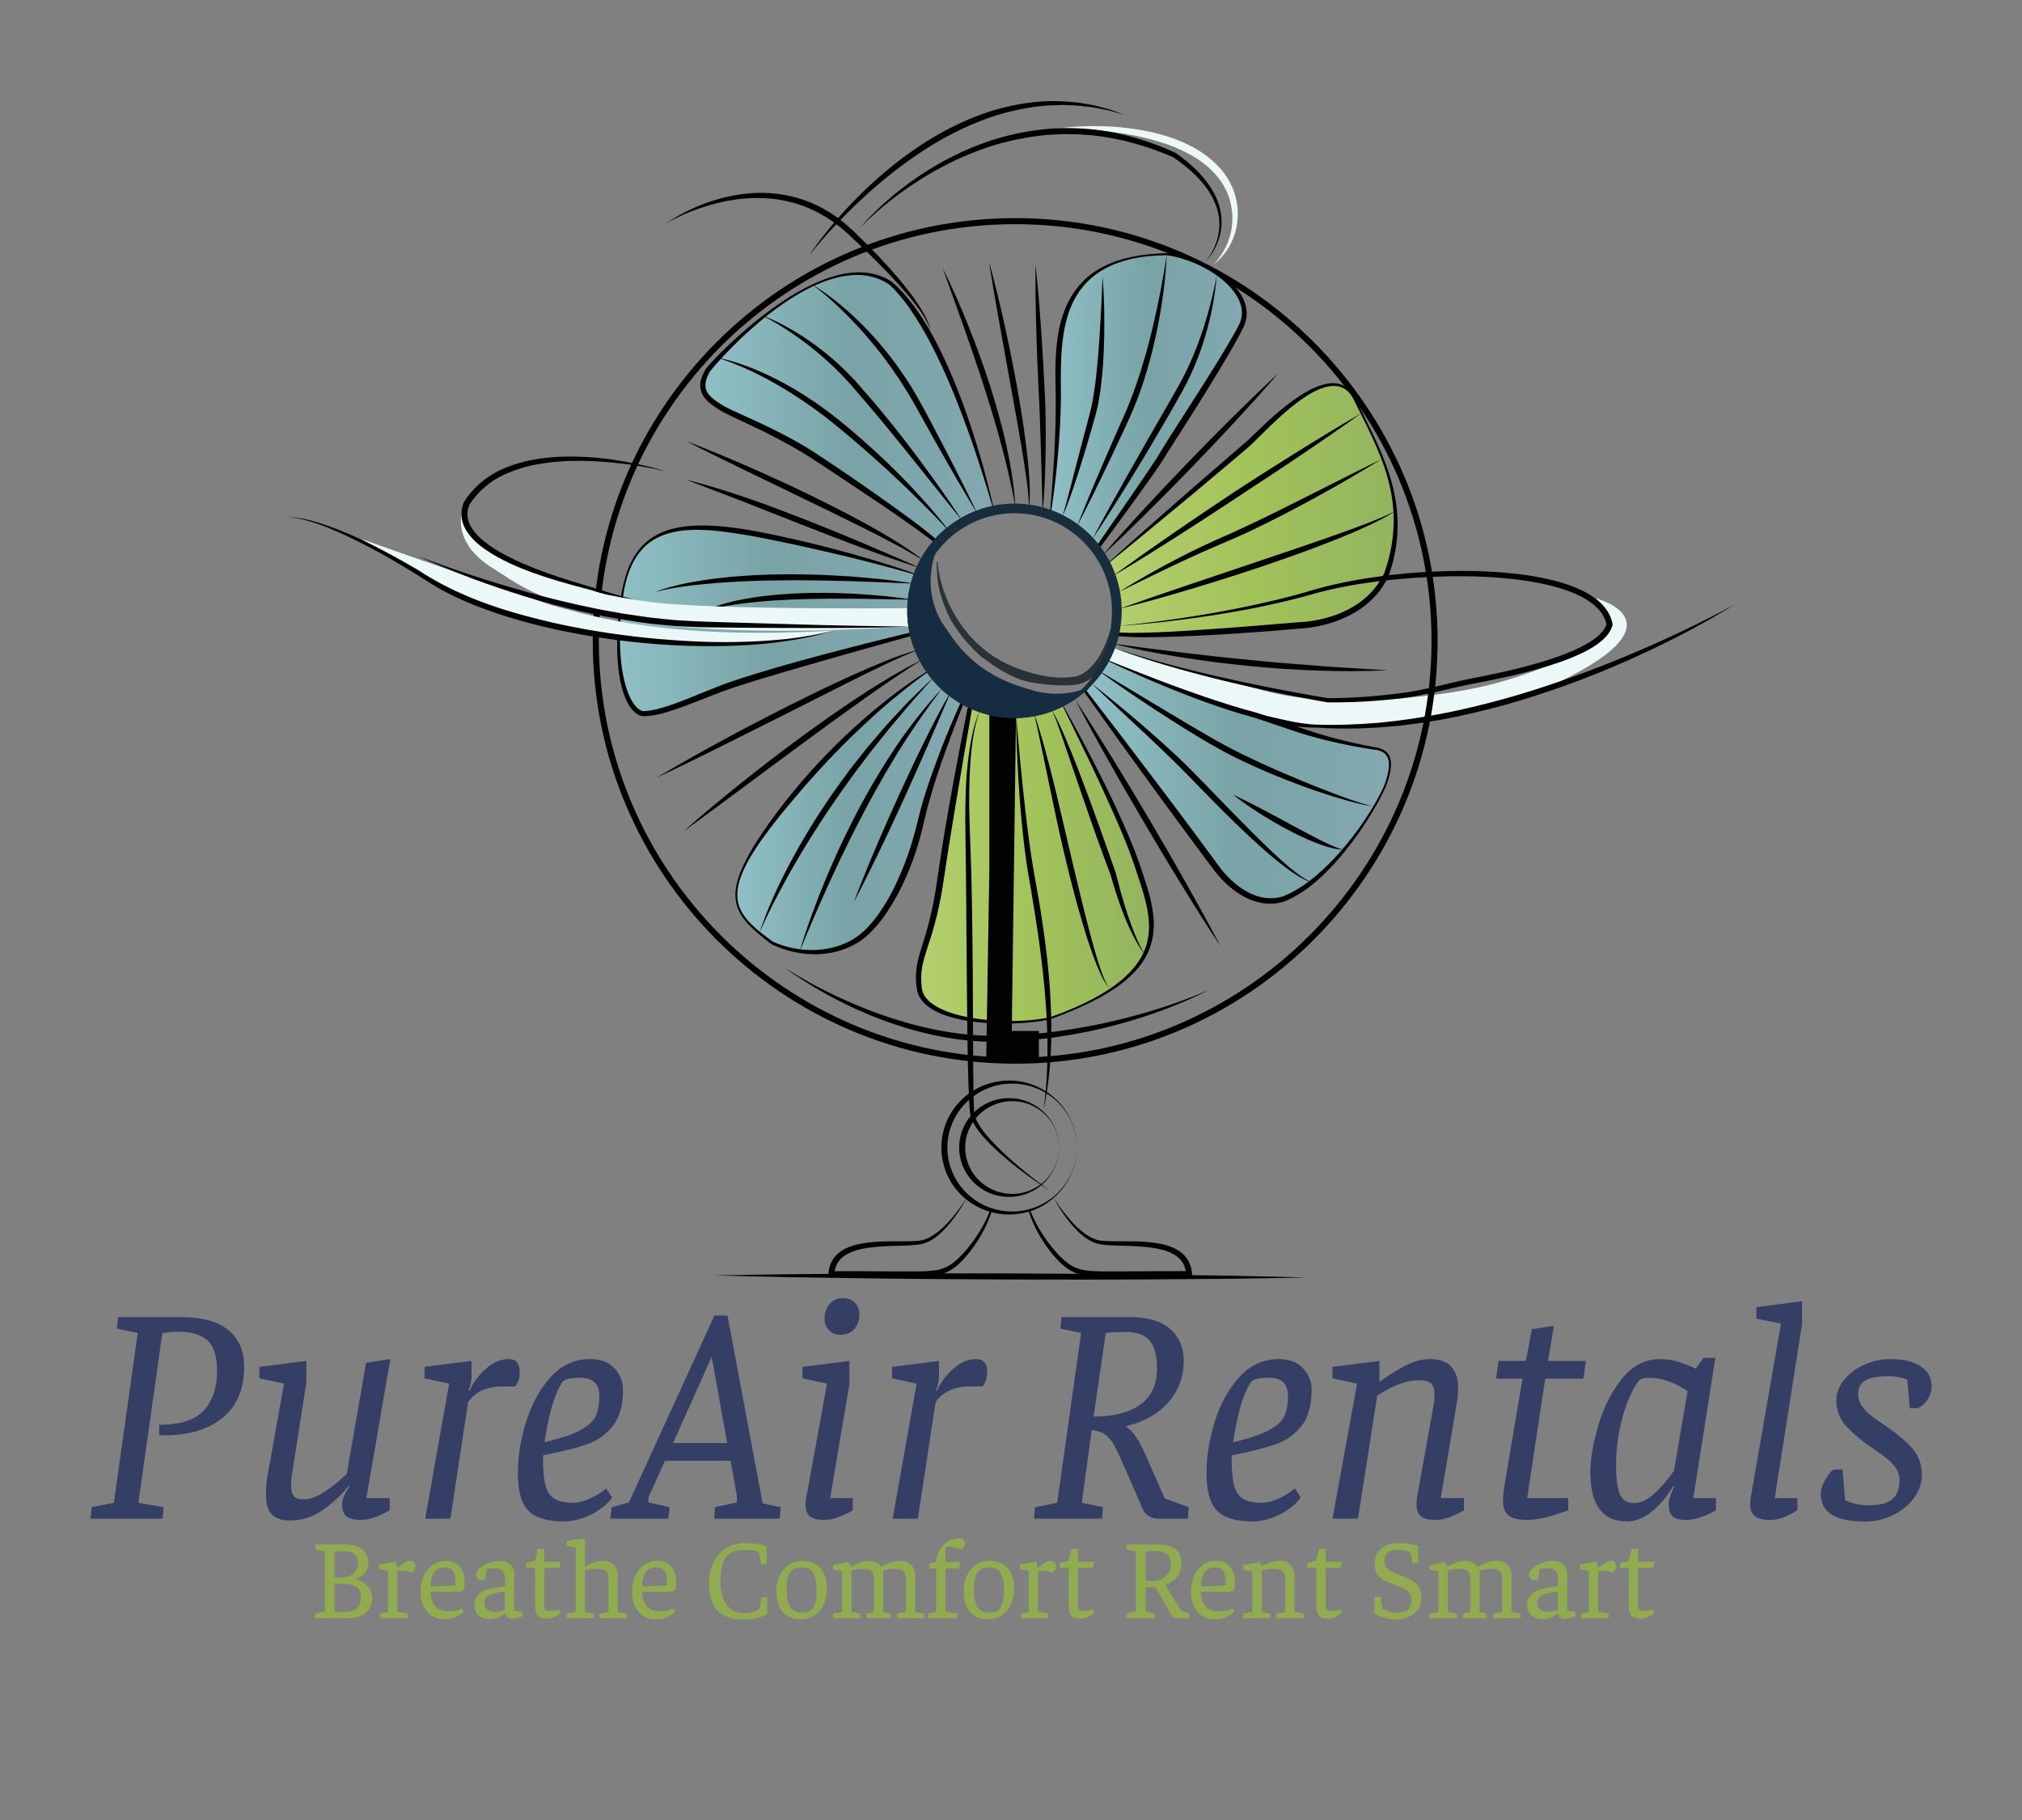
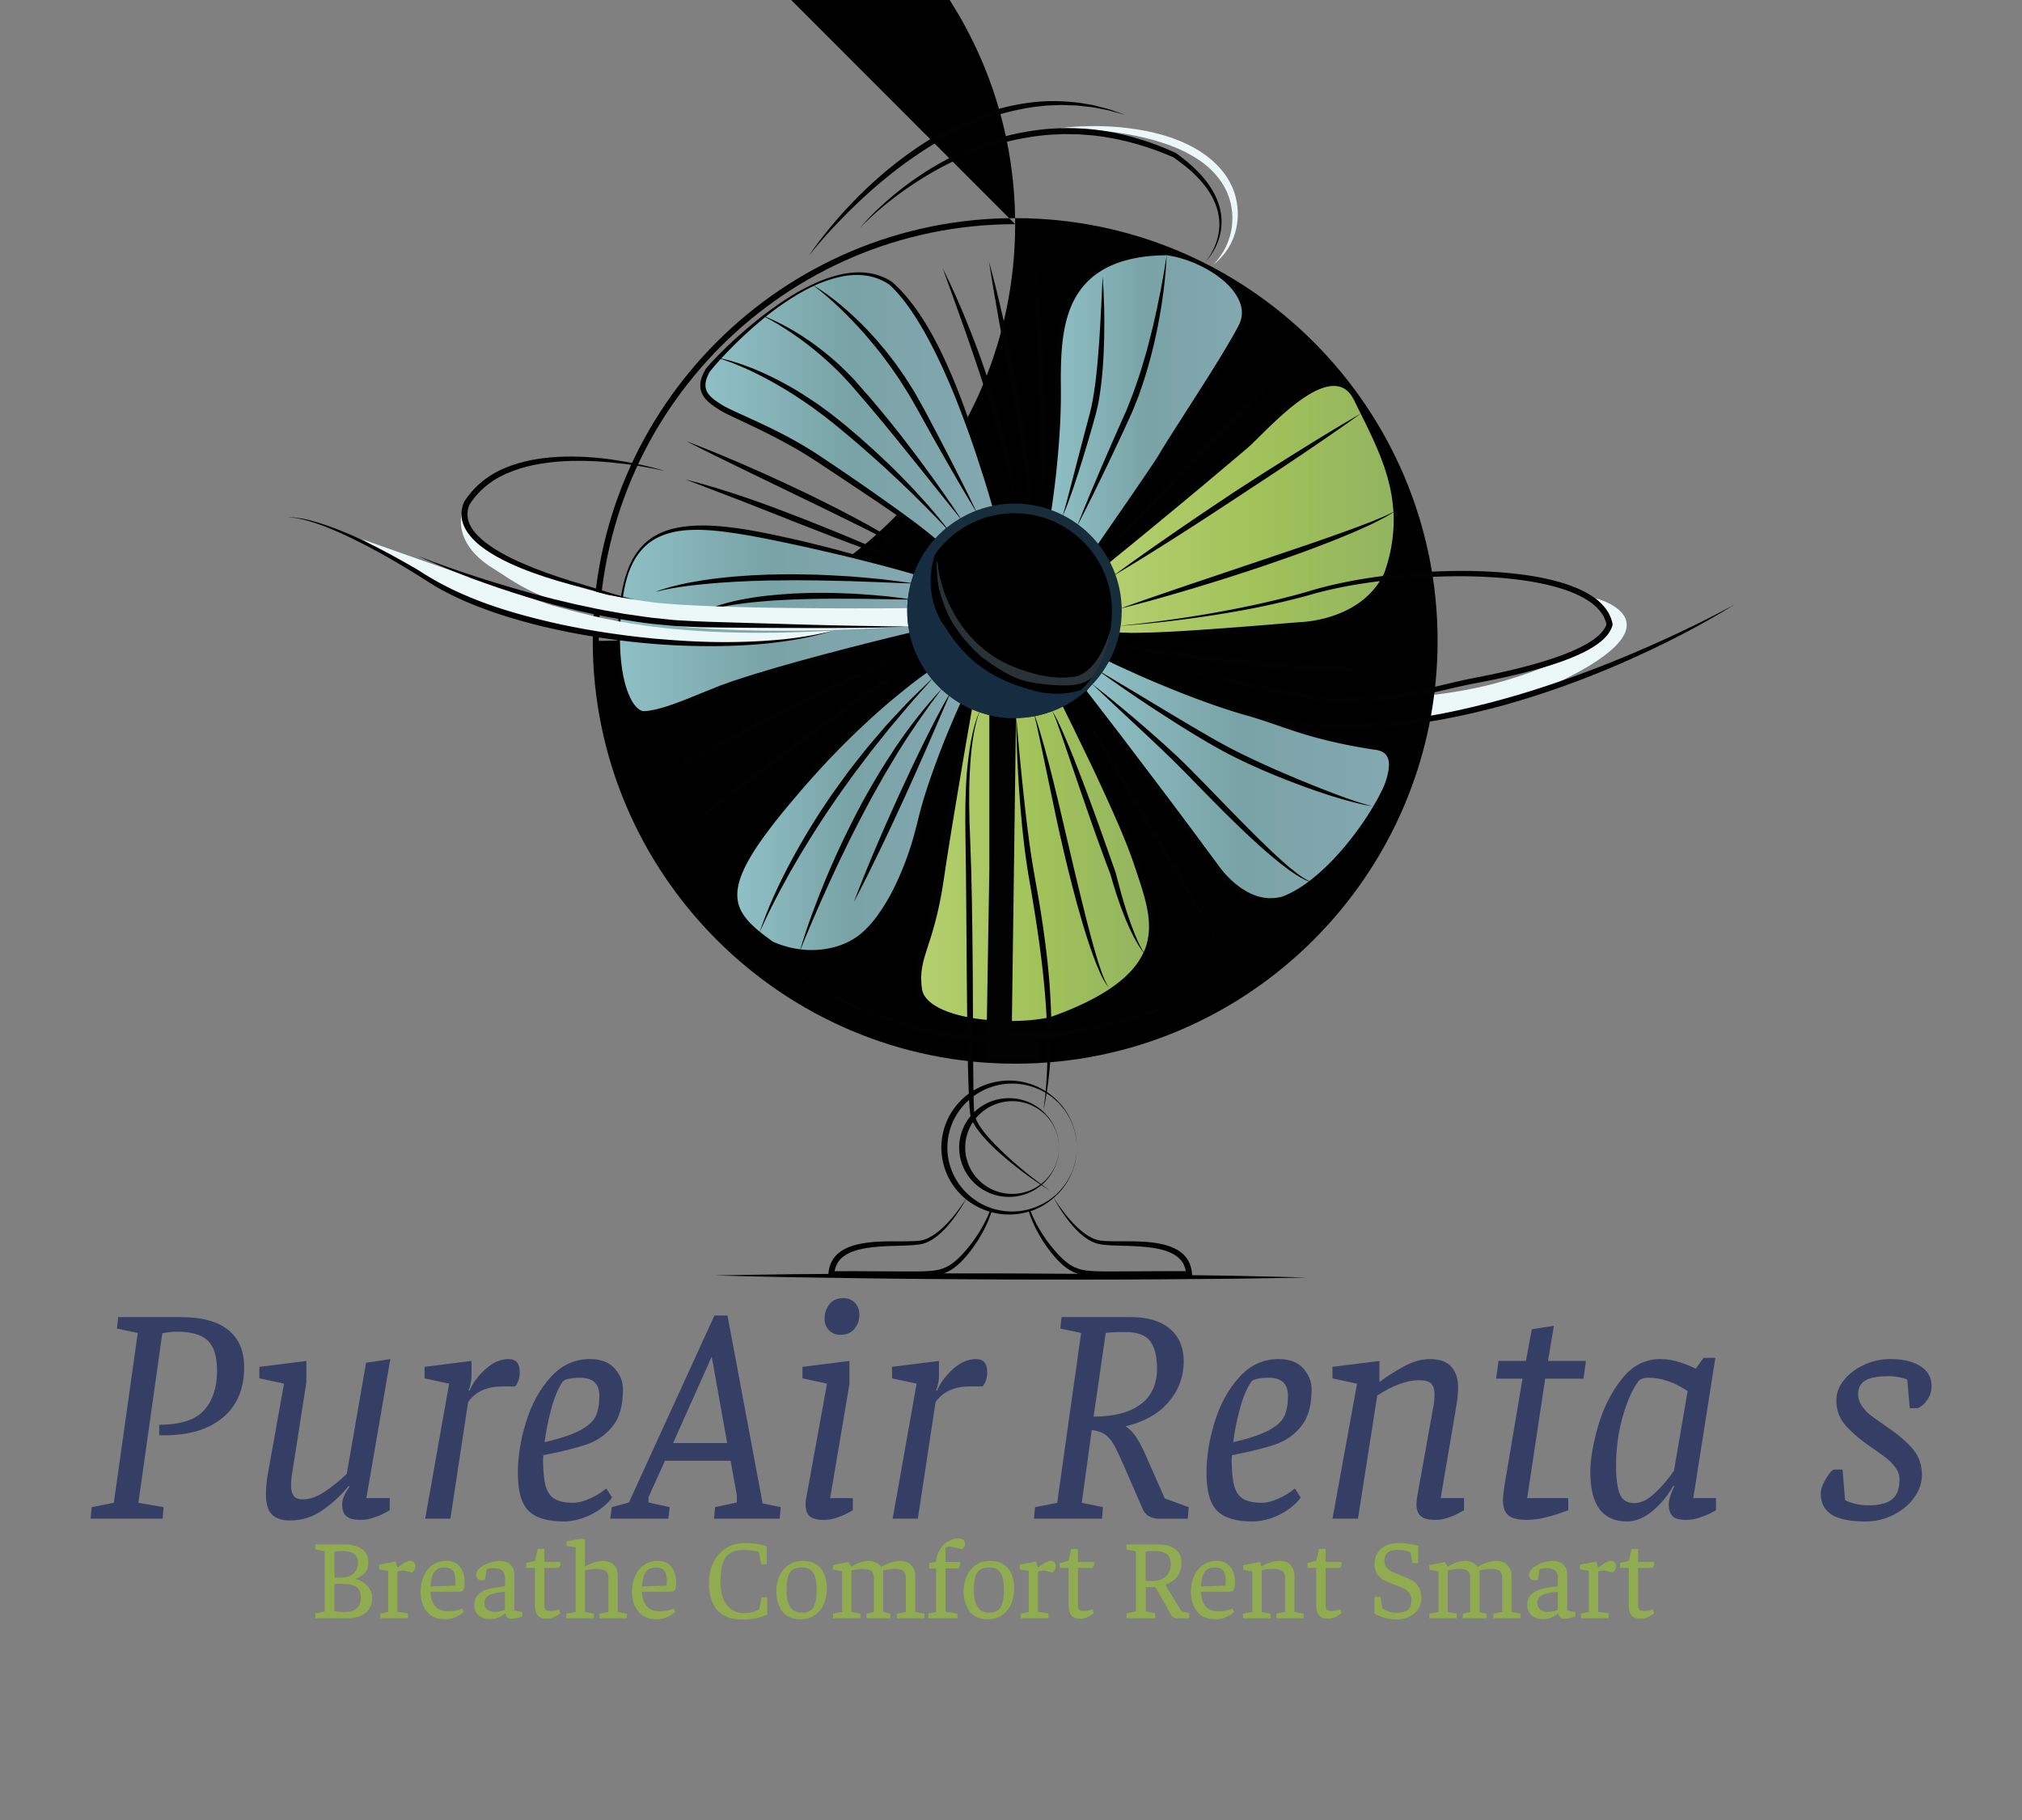
<svg xmlns="http://www.w3.org/2000/svg" xml:space="preserve" id="Layer_1" width="1000" height="900" x="0" y="0" version="1.1">
  <rect width="100%" height="100%" fill="#808080" stroke="none" />
  <style id="style1" type="text/css">.st0{fill:#ecf8f8}.st1{fill:#353f66}.st2{fill:#91ab51}.st4{fill:#020202}</style>
  <g id="g118" transform="translate(0 -74.576)">
    <path id="path1" d="M789.19 370.44s47.36 11.94-24.45 44.3c-34.47 11.68-79.47 26.81-136.72 16.28-44.04-8.81-82.53-30.83-82.53-30.83l5.74-5.36s24.7 9.96 60.51 17.62c16.47 4.4 31.79 10.91 80.04 7.66 32.17-3.26 51.51-5.94 89.43-22.98 13.98-8.05 22.73-13.09 7.98-26.69" class="st0" />
    <g id="g117">
      <g id="g40">
        <g id="g16">
          <g id="g15">
            <path id="path2" d="m45.37 819.87 10.92-2.15 11.84-83.99-10.31-2.15.62-5.69h30.92c10.36 0 18.18 2.1 23.46 6.31s7.92 10.36 7.92 18.46c0 10.77-3.51 19.07-10.54 24.92s-16.69 8.77-29 8.77h-2.46v-5.23q15.84 0 22.23-7.23c4.25-4.82 6.38-11.28 6.38-19.38 0-7.18-1.56-12.2-4.69-15.08-3.13-2.87-8.03-4.31-14.69-4.31-2.77 0-5.33.26-7.69.77l-11.84 83.84 12.46 2.15-.46 5.69H44.76Z" class="st1" />
            <path id="path3" d="M128.28 756.18v-5.69l23.23-2.92v10.61l-6.77 43.38c-.1.41-.26 1.31-.46 2.69-.21 1.38-.31 3.05-.31 5 0 2.26.44 3.95 1.31 5.08s2.43 1.69 4.69 1.69c3.38 0 7.02-1.33 10.92-4s7.43-5.54 10.61-8.61l9.54-54.92 12-1.85-11.84 68.76h11.54v6c-.41.21-1.31.69-2.69 1.46s-3.15 1.51-5.31 2.23c-2.15.72-4.31 1.08-6.46 1.08-3.18 0-5.49-.59-6.92-1.77-1.44-1.18-2.15-3.15-2.15-5.92 0-2.46 1.23-5.38 3.69-8.77l-.46-.31c-3.28 4.1-7.41 7.98-12.38 11.61-4.98 3.64-10.59 5.46-16.84 5.46-3.8 0-6.69-.97-8.69-2.92q-3-2.925-3-9.84c0-4 .36-7.69 1.08-11.08l7.85-43.84z" class="st1" />
            <path id="path4" d="M209.97 756.18v-5.69l23.23-2.92v7.69c0 .92-.15 2.13-.46 3.62s-.67 2.59-1.08 3.31h.62c1.54-3.69 4.13-7.2 7.77-10.54 3.64-3.33 7.46-5 11.46-5 3.69 0 5.54 2.15 5.54 6.46q0 4.305-2.31 7.08h-6.46c-7.49 0-13.08 2.56-16.77 7.69l-8.77 57.69h-12.46l11.84-66.76z" class="st1" />
            <path id="path5" d="M261.42 821.71c-3.54-3.49-5.31-9.69-5.31-18.61 0-8.2 1.36-16.69 4.08-25.46q4.08-13.155 12.15-22.08c5.38-5.95 11.87-8.92 19.46-8.92q7.995 0 12.15 4.62c2.77 3.08 4.15 6.51 4.15 10.31 0 7.9-1.67 13.95-5 18.15-3.33 4.21-7.54 7.21-12.61 9-5.08 1.8-12.33 3.62-21.77 5.46l-.15 2.15c0 5.75.44 10.13 1.31 13.15.87 3.03 2.38 5.15 4.54 6.38 2.15 1.23 5.18 1.85 9.08 1.85 2.36 0 5.05-.67 8.08-2 3.02-1.33 5.77-3.02 8.23-5.08l2.92 4.46c-2.56 3.49-6.1 6.33-10.61 8.54-4.51 2.2-8.98 3.31-13.38 3.31-8.01 0-13.78-1.74-17.32-5.23m25.77-39.99c3.9-2.15 6.41-4.51 7.54-7.08 1.13-2.56 1.69-5.85 1.69-9.84 0-5.95-3.18-8.92-9.54-8.92-2.15 0-4.05.18-5.69.54s-2.67.9-3.08 1.62c-2.15 3.28-3.98 7.67-5.46 13.15-1.49 5.49-2.59 11-3.31 16.54 8-1.86 13.95-3.86 17.85-6.01" class="st1" />
            <path id="path6" d="m302.57 819.87 8.46-2.31 42.3-92.45h6.46l17.38 92.91 8.92 1.85-.46 5.69h-32.46l.46-5.69 10.77-2.31v-3.54l-3.08-17.08h-32.46l-8.15 18v2.62l10.46 2.31-.62 5.69H301.8Zm57.07-31.69-6.92-38.61-.77-4.15-.15.46-1.85 4.15-17.07 38.15z" class="st1" />
            <path id="path7" d="M396.86 756.18v-5.69l23.23-2.92v11.54l-9.54 56.3h11.23v6c-.41.21-1.31.69-2.69 1.46s-3.13 1.51-5.23 2.23-4.23 1.08-6.38 1.08c-3.28 0-5.61-.59-7-1.77-1.38-1.18-2.08-3.2-2.08-6.08 0-1.23.15-2.46.46-3.69l10.15-55.84zm13.08-23.84c-1.44-1.54-2.15-3.43-2.15-5.69 0-2.67.79-5.02 2.38-7.08 1.59-2.05 3.87-3.08 6.85-3.08 2.36 0 4.28.77 5.77 2.31s2.23 3.54 2.23 6c0 2.67-.82 4.98-2.46 6.92-1.64 1.95-3.95 2.92-6.92 2.92-2.37.01-4.27-.76-5.7-2.3" class="st1" />
            <path id="path8" d="M441.16 756.18v-5.69l23.23-2.92v7.69c0 .92-.15 2.13-.46 3.62s-.67 2.59-1.08 3.31h.62c1.54-3.69 4.13-7.2 7.77-10.54 3.64-3.33 7.46-5 11.46-5 3.69 0 5.54 2.15 5.54 6.46q0 4.305-2.31 7.08h-6.46c-7.49 0-13.08 2.56-16.77 7.69l-8.77 57.69h-12.46l11.84-66.76z" class="st1" />
            <path id="path9" d="m511.92 819.87 10.92-2.15 11.84-83.99-10.31-2.15.62-5.69h34.15c8.41 0 14.89 1.92 19.46 5.77 4.56 3.85 6.85 9.36 6.85 16.54-.21 7.69-2.8 14.36-7.77 20-4.98 5.64-11.97 9.54-21 11.69 1.95 1.33 3.61 3 5 5s2.85 4.69 4.38 8.08l10 22.61 11.84 4.31-.46 5.69h-14.61c-1.64 0-3.18-.41-4.61-1.23-1.44-.82-2.46-2-3.08-3.54l-9.38-21.54c-2.05-4.72-3.69-8.15-4.92-10.31-1.23-2.15-2.67-3.82-4.31-5s-3.85-1.92-6.61-2.23l-4.92 36 10.46 2.15-.46 5.69h-33.69zm52.07-50.77c5.48-4 8.23-9.95 8.23-17.84 0-5.95-1.13-10.43-3.38-13.46-2.26-3.02-6.41-4.54-12.46-4.54-2.57 0-4.69.05-6.38.15s-2.75.21-3.15.31l-6 41.38c9.94 0 17.65-2 23.14-6" class="st1" />
            <path id="path10" d="M601.99 821.71c-3.54-3.49-5.31-9.69-5.31-18.61 0-8.2 1.36-16.69 4.08-25.46q4.08-13.155 12.15-22.08c5.38-5.95 11.87-8.92 19.46-8.92q7.995 0 12.15 4.62c2.77 3.08 4.15 6.51 4.15 10.31 0 7.9-1.67 13.95-5 18.15-3.33 4.21-7.54 7.21-12.61 9-5.08 1.8-12.33 3.62-21.77 5.46l-.15 2.15c0 5.75.43 10.13 1.31 13.15.87 3.03 2.38 5.15 4.54 6.38 2.15 1.23 5.18 1.85 9.08 1.85 2.36 0 5.05-.67 8.08-2 3.02-1.33 5.77-3.02 8.23-5.08l2.92 4.46c-2.56 3.49-6.1 6.33-10.61 8.54-4.51 2.2-8.97 3.31-13.38 3.31-8.02 0-13.79-1.74-17.32-5.23m25.76-39.99c3.9-2.15 6.41-4.51 7.54-7.08 1.13-2.56 1.69-5.85 1.69-9.84 0-5.95-3.18-8.92-9.54-8.92-2.15 0-4.05.18-5.69.54s-2.67.9-3.08 1.62c-2.15 3.28-3.98 7.67-5.46 13.15-1.49 5.49-2.59 11-3.31 16.54 8.01-1.86 13.95-3.86 17.85-6.01" class="st1" />
            <path id="path11" d="M658.98 756.18v-5.69l23.23-2.92v10.46c3.28-2.56 7.23-5.1 11.84-7.61 4.62-2.51 8.97-3.77 13.08-3.77 4.92 0 8.49 1.28 10.69 3.85 2.2 2.56 3.31 5.95 3.31 10.15 0 2.26-.21 4.72-.62 7.38-.41 2.67-.67 4.26-.77 4.77l-7.23 42.61h11.54v6c-.41.21-1.31.69-2.69 1.46s-3.13 1.51-5.23 2.23-4.23 1.08-6.38 1.08c-3.28 0-5.64-.62-7.08-1.85s-2.15-3.23-2.15-6c0-.62.1-1.74.31-3.38l7.85-43.69c.51-2.56.77-4.92.77-7.08 0-2.46-.54-4.25-1.62-5.38s-3.1-1.69-6.08-1.69c-5.95 0-12.82 2.51-20.61 7.54l-9.54 60.92h-12.61l12.15-66.76z" class="st1" />
            <path id="path12" d="m739.89 756.33 1.23-8.77h13.54l2.92-15.69 10.92-1.69-2.92 17.38h18.77l-1.23 8.77H764.2l-8.92 59.07h20.31v6c-.62.21-1.98.69-4.08 1.46s-4.67 1.51-7.69 2.23c-3.03.72-5.92 1.08-8.69 1.08-4.41 0-7.49-.77-9.23-2.31-1.75-1.54-2.62-4.1-2.62-7.69 0-1.02.25-3.33.77-6.92l8.92-52.92z" class="st1" />
            <path id="path13" d="M817.34 821.71c-4.15 3.49-8.38 5.23-12.69 5.23-12.1 0-18.15-8.15-18.15-24.46 0-6.05 1.25-13.51 3.77-22.38 2.51-8.87 6.38-16.66 11.61-23.38q7.845-10.08 19.23-10.08c3.28 0 6.54.54 9.77 1.62q4.845 1.62 7.77 3.15l3.85-5.38h5.85l-10.92 69.38h11.23v6c-.41.21-1.33.69-2.77 1.46s-3.26 1.51-5.46 2.23c-2.21.72-4.38 1.08-6.54 1.08-3.38 0-5.67-.67-6.85-2s-1.77-3.23-1.77-5.69c0-2.15.92-5.13 2.77-8.92l-.46-.31c-2.68 4.81-6.09 8.97-10.24 12.45m-2.08-65.84c-2.46 0-4.15.62-5.08 1.85-3.18 4.51-5.79 10.54-7.85 18.07-2.05 7.54-3.08 15.36-3.08 23.46 0 6.46.62 11.18 1.85 14.15 1.23 2.98 3.64 4.46 7.23 4.46 3.18 0 6.51-1.62 10-4.85s6.67-6.95 9.54-11.15l6.77-39.38c-6.56-4.4-13.02-6.61-19.38-6.61" class="st1" />
-             <path id="path14" d="M868.64 726.65v-5.69l22.61-2.92v11.08l-13.54 86.3h11.23v6c-.31.21-1.13.69-2.46 1.46s-3 1.51-5 2.23-4.08 1.08-6.23 1.08c-3.28 0-5.72-.62-7.31-1.85s-2.38-3.23-2.38-6c0-.62.1-1.74.31-3.38l14.92-85.84z" class="st1" />
            <path id="path15" d="M905.86 823.56c-3.59-2.25-5.38-5.79-5.38-10.61 0-1.85.87-4.25 2.62-7.23 1.74-2.97 3.18-4.46 4.31-4.46h3.85l1.23 15.08c1.13.72 2.79 1.33 5 1.85 2.2.51 4.38.77 6.54.77 5.43 0 9.36-1 11.77-3s3.62-5.25 3.62-9.77c0-2.15-.69-4.15-2.08-6a24.4 24.4 0 0 0-4.69-4.77q-2.625-1.995-8.61-6.15c-5.03-3.59-8.92-7.02-11.69-10.31-2.77-3.28-4.15-7.28-4.15-12 0-3.49 1.25-6.79 3.77-9.92 2.51-3.13 5.82-5.64 9.92-7.54s8.41-2.85 12.92-2.85q9.54 0 15 3.54c3.64 2.36 5.46 5.64 5.46 9.85 0 2.36-.67 4.56-2 6.61s-2.98 3.49-4.92 4.31h-3.85l-1.23-14.15q-1.695-.765-4.23-1.23c-1.69-.31-3.31-.46-4.85-.46-5.33 0-9.21.69-11.61 2.08-2.41 1.38-3.61 3.67-3.61 6.85q0 3.075 1.92 5.85c1.28 1.85 2.77 3.41 4.46 4.69s4.48 3.26 8.38 5.92c5.33 3.69 9.46 7.28 12.38 10.77s4.38 7.69 4.38 12.61c0 4-1.28 7.77-3.85 11.31-2.56 3.54-6 6.38-10.31 8.54-4.31 2.15-8.92 3.23-13.84 3.23-7.5-.03-13.04-1.16-16.63-3.41" class="st1" />
          </g>
        </g>
        <g id="g39">
          <g id="g38">
            <path id="path16" d="m155.92 872.39 4.67-.96V841.7l-4.67-.96v-2.42h14.75c3.53 0 6.33.79 8.39 2.37s3.1 3.72 3.1 6.42c0 2.1-.52 3.81-1.55 5.13-1.03 1.31-2.67 2.37-4.93 3.15 2.4.49 4.4 1.62 6 3.41 1.6 1.78 2.39 3.78 2.39 6 0 3.15-1.11 5.61-3.32 7.38-2.22 1.76-5.29 2.65-9.24 2.65h-15.6v-2.44zm12.39-17.69c2.85 0 5.02-.65 6.5-1.94 1.48-1.3 2.22-3.16 2.22-5.6 0-3.72-2.5-5.58-7.49-5.58-1.35 0-2.72.09-4.11.28v12.84zm8.16 15.18c1.35-1.22 2.03-2.97 2.03-5.27 0-2.4-.72-4.14-2.17-5.21s-3.8-1.6-7.07-1.6h-3.83v13.57c1.43.23 3.15.34 5.18.34 2.56 0 4.51-.61 5.86-1.83" class="st2" />
            <path id="path17" d="M191.96 871.71v-20.33l-4.39-.79v-2.31l8.11-1.52.9 3.1c.19-.19.64-.55 1.35-1.1.71-.54 1.54-1.07 2.48-1.58s1.78-.76 2.53-.76 1.35.25 1.8.76.68 1.17.68 2c0 .6-.12 1.13-.37 1.58-.24.45-.51.8-.79 1.04q-.42.375-.54.42l-2.59-.68c-.38-.11-.71-.19-1.01-.23s-.64-.06-1.01-.06c-.53 0-1.07.07-1.63.2s-.86.2-.9.2v19.99l5.18.73v2.42h-13.68v-2.31z" class="st2" />
            <path id="path18" d="M211.1 871.49c-2.07-2.55-3.1-5.82-3.1-9.8 0-2.97.54-5.6 1.6-7.91 1.07-2.31 2.56-4.11 4.48-5.41 1.91-1.3 4.07-1.94 6.48-1.94 3.08 0 5.39 1 6.93 2.99q2.31 2.985 2.31 7.26c0 1.99-.19 3.32-.56 4-.38.68-1.09 1.01-2.14 1.01h-14.13c0 2.85.7 5.18 2.11 6.98s3.65 2.7 6.73 2.7c1.31 0 2.47-.1 3.46-.31s1.76-.41 2.31-.62q.81-.315.99-.42l.79 1.58c0 .08-.42.44-1.27 1.1s-1.95 1.26-3.32 1.8-2.92.82-4.65.82c-3.95 0-6.95-1.28-9.02-3.83m13.97-12.84c.11-.68.17-1.43.17-2.25 0-2.25-.4-3.93-1.21-5.04s-2.24-1.66-4.31-1.66q-3.375 0-5.01 2.37c-1.09 1.58-1.65 3.92-1.69 7.04z" class="st2" />
            <path id="path19" d="M236.56 873.23c-1.31-1.31-1.97-2.98-1.97-5.01 0-4.73 3.36-7.56 10.08-8.5l5.07-.73v-4.22c0-3.15-1.84-4.73-5.52-4.73-.83 0-1.57.07-2.22.2-.66.13-1.08.22-1.27.25l-.84 5.18c0 .04-.17.11-.51.22s-.77.17-1.3.17c-.68 0-1.28-.24-1.8-.73-.53-.49-.79-1.11-.79-1.86 0-1.43.69-2.68 2.08-3.75s3.01-1.89 4.87-2.45q2.79-.84 4.53-.84 3.555 0 5.46 1.83c1.28 1.22 1.91 2.77 1.91 4.65v18.08l4 .79v2.14c-.15.08-.49.2-1.01.37-.53.17-1.2.34-2.03.51s-1.69.25-2.59.25c-1.65 0-2.55-.86-2.7-2.59h-.23q-.735.795-2.79 1.77c-1.37.66-2.84.99-4.42.99-2.69-.02-4.7-.67-6.01-1.99m10.53-1.8q1.125-.225 1.8-.48c.45-.17.73-.27.84-.31v-8.95c-3.57.26-6.16.84-7.77 1.72s-2.42 2.21-2.42 3.97c0 1.2.46 2.22 1.38 3.04.92.83 2.19 1.24 3.8 1.24.83 0 1.62-.08 2.37-.23" class="st2" />
            <path id="path20" d="M260.21 849.92v-2.37l4.39-1.18 1.35-5.86h3.27v6.42h7.94v1.58l-.79 1.41h-7.15v18.47c0 1.13.22 1.88.65 2.25.43.38 1.15.56 2.17.56.9 0 1.81-.1 2.73-.31q1.38-.315 1.77-.42l.56 1.8c.07 0-.25.25-.99.76-.73.51-1.59.97-2.56 1.38-.98.41-1.93.62-2.87.62-2.25 0-3.83-.54-4.73-1.61q-1.35-1.605-1.35-4.65V849.9h-4.39z" class="st2" />
            <path id="path21" d="m280.14 872.5 4.56-.79v-31.93l-4.51-.79v-2.31l7.83-1.24 1.3.51v13.35c1.28-.83 2.75-1.51 4.42-2.06 1.67-.54 3.14-.82 4.42-.82 2.14 0 3.9.62 5.29 1.86s2.08 3.19 2.08 5.86v17.57l4.5.79v2.31h-13.52v-2.31l4.39-.79v-16.78c0-1.69-.49-2.87-1.46-3.55-.98-.68-2.46-1.01-4.45-1.01-.75 0-1.67.08-2.76.23s-2.06.32-2.93.51v20.61l4.45.79v2.31h-13.63v-2.32z" class="st2" />
            <path id="path22" d="M315.68 871.49c-2.07-2.55-3.1-5.82-3.1-9.8 0-2.97.54-5.6 1.6-7.91 1.07-2.31 2.56-4.11 4.48-5.41 1.91-1.3 4.07-1.94 6.48-1.94 3.08 0 5.39 1 6.93 2.99q2.31 2.985 2.31 7.26c0 1.99-.19 3.32-.56 4-.38.68-1.09 1.01-2.14 1.01h-14.13c0 2.85.7 5.18 2.11 6.98s3.65 2.7 6.73 2.7c1.31 0 2.47-.1 3.46-.31s1.76-.41 2.31-.62q.81-.315.99-.42l.79 1.58c0 .08-.42.44-1.27 1.1s-1.95 1.26-3.32 1.8-2.92.82-4.65.82c-3.95 0-6.96-1.28-9.02-3.83m13.96-12.84c.11-.68.17-1.43.17-2.25 0-2.25-.4-3.93-1.21-5.04s-2.24-1.66-4.31-1.66q-3.375 0-5.01 2.37c-1.09 1.58-1.65 3.92-1.69 7.04z" class="st2" />
            <path id="path23" d="M379.43 864.45v8.56c-1.69.71-3.41 1.29-5.15 1.75-1.75.45-4.1.68-7.07.68-11.08 0-16.61-6.14-16.61-18.42 0-3.45.71-6.66 2.14-9.63s3.47-5.33 6.14-7.1c2.67-1.76 5.72-2.65 9.18-2.65 4.73 0 8.45.54 11.15 1.63v8.84h-2.76l-1.18-6.19c-.15-.04-.56-.13-1.24-.28q-1.02-.225-2.7-.42c-1.13-.13-2.35-.2-3.66-.2-2.74 0-4.95.54-6.62 1.63q-2.505 1.635-3.63 5.1c-.75 2.31-1.13 5.34-1.13 9.09 0 4.69 1.02 8.44 3.07 11.24s4.89 4.2 8.53 4.2q2.475 0 4.17-.45c1.13-.3 1.99-.63 2.59-.99s.9-.57.9-.65l1.13-5.74z" class="st2" />
            <path id="path24" d="M387 871.54c-2.05-2.51-3.07-5.93-3.07-10.25 0-2.67.53-5.13 1.58-7.41q1.575-3.405 4.5-5.43c1.95-1.35 4.22-2.03 6.81-2.03 3.94 0 6.95 1.21 9.01 3.63s3.1 5.74 3.1 9.94c0 2.89-.51 5.5-1.52 7.83s-2.51 4.16-4.48 5.49-4.35 2-7.12 2c-3.83.01-6.76-1.25-8.81-3.77m15.29-2.25c1.05-1.84 1.58-4.6 1.58-8.28 0-3.94-.55-6.81-1.66-8.62-1.11-1.8-3.01-2.7-5.72-2.7-2.03 0-3.59.43-4.67 1.29q-1.635 1.29-2.22 3.69c-.39 1.6-.59 3.71-.59 6.34q0 5.4 1.77 8.22c1.18 1.88 3.22 2.82 6.11 2.82q3.825 0 5.4-2.76" class="st2" />
            <path id="path25" d="m411.98 872.5 4.5-.79v-20.1l-4.5-.9v-2.14l7.6-1.58 1.52 2.31c1.28-.83 2.71-1.51 4.31-2.06 1.6-.54 2.99-.82 4.2-.82q1.92 0 3.66.84c1.16.56 2.05 1.3 2.65 2.2 1.09-.83 2.57-1.54 4.45-2.14q2.82-.9 5.01-.9c2.06 0 3.79.69 5.18 2.06s2.08 3.09 2.08 5.15v18.08l4.5.79v2.31h-13.52v-2.31l4.39-.79v-16.78c0-1.65-.42-2.82-1.27-3.52-.84-.69-2.26-1.04-4.25-1.04-.71 0-1.62.08-2.73.23s-2.09.32-2.96.51v20.61l3.55.84v2.25h-11.83v-2.25l3.66-.84v-16.78c0-1.65-.41-2.82-1.24-3.52-.83-.69-2.23-1.04-4.22-1.04-.68 0-1.54.08-2.59.23s-2.06.34-3.04.56v20.55l4.45.79v2.31h-13.57v-2.32z" class="st2" />
            <path id="path26" d="m459.11 872.5 3.89-.79V850.2h-3.44v-2.65l3.38-.68c.15-2.21.75-4.2 1.8-5.94q1.575-2.625 4.05-4.11c1.65-.99 3.42-1.49 5.29-1.49 1.01 0 1.79.25 2.34.76.54.51.82 1.15.82 1.94 0 .64-.18 1.21-.54 1.72s-.7.84-1.04.99c-1.88-.49-3.27-.84-4.17-1.07-.9-.22-1.6-.34-2.08-.34q-1.065 0-1.8.51v7.15h7.15v1.75l-.73 1.46h-6.42v21.4l5.86.9v2.31h-14.36z" class="st2" />
            <path id="path27" d="M479.64 871.54c-2.05-2.51-3.07-5.93-3.07-10.25 0-2.67.53-5.13 1.58-7.41q1.575-3.405 4.5-5.43c1.95-1.35 4.22-2.03 6.81-2.03 3.94 0 6.95 1.21 9.01 3.63s3.1 5.74 3.1 9.94c0 2.89-.51 5.5-1.52 7.83s-2.51 4.16-4.48 5.49-4.35 2-7.12 2c-3.83.01-6.77-1.25-8.81-3.77m15.29-2.25c1.05-1.84 1.58-4.6 1.58-8.28 0-3.94-.55-6.81-1.66-8.62-1.11-1.8-3.01-2.7-5.72-2.7-2.03 0-3.59.43-4.67 1.29q-1.635 1.29-2.22 3.69c-.39 1.6-.59 3.71-.59 6.34q0 5.4 1.77 8.22c1.18 1.88 3.22 2.82 6.11 2.82q3.81 0 5.4-2.76" class="st2" />
            <path id="path28" d="M508.72 871.71v-20.33l-4.39-.79v-2.31l8.11-1.52.9 3.1c.19-.19.64-.55 1.35-1.1.71-.54 1.54-1.07 2.48-1.58s1.78-.76 2.53-.76 1.35.25 1.8.76.68 1.17.68 2c0 .6-.12 1.13-.37 1.58-.24.45-.51.8-.79 1.04q-.42.375-.54.42l-2.59-.68c-.38-.11-.71-.19-1.01-.23s-.64-.06-1.01-.06c-.53 0-1.07.07-1.63.2s-.86.2-.9.2v19.99l5.18.73v2.42h-13.68v-2.31z" class="st2" />
            <path id="path29" d="M524.1 849.92v-2.37l4.39-1.18 1.35-5.86h3.27v6.42h7.94v1.58l-.79 1.41h-7.15v18.47c0 1.13.22 1.88.65 2.25s1.16.56 2.17.56c.9 0 1.81-.1 2.73-.31q1.38-.315 1.77-.42l.56 1.8c.07 0-.25.25-.99.76-.73.51-1.59.97-2.56 1.38-.98.41-1.93.62-2.87.62-2.25 0-3.83-.54-4.73-1.61q-1.35-1.605-1.35-4.65V849.9h-4.39z" class="st2" />
            <path id="path30" d="m557.1 872.39 4.67-.96V841.7l-4.67-.96v-2.42h15.99c3.34 0 6.04.75 8.11 2.25 2.06 1.5 3.1 3.75 3.1 6.76 0 2.22-.38 4.04-1.15 5.46s-1.71 2.53-2.82 3.32-2.43 1.52-3.97 2.2l7.94 13.01 3.83 1.07v2.42h-5.86q-.96 0-1.8-.42c-.56-.28-1-.7-1.29-1.27l-7.71-13.68h-4.84v12l4.67.96v2.42h-14.2zm13.06-16.05q3.885 0 6.36-2.22c1.65-1.48 2.48-3.41 2.48-5.77q0-4.11-2.22-5.46c-1.48-.9-3.35-1.35-5.6-1.35-1.54 0-3.06.09-4.56.28v14.53h3.54z" class="st2" />
            <path id="path31" d="M592.07 871.49c-2.06-2.55-3.1-5.82-3.1-9.8 0-2.97.53-5.6 1.6-7.91s2.56-4.11 4.48-5.41c1.91-1.3 4.07-1.94 6.48-1.94 3.08 0 5.39 1 6.93 2.99q2.31 2.985 2.31 7.26c0 1.99-.19 3.32-.56 4-.38.68-1.09 1.01-2.14 1.01h-14.13c0 2.85.7 5.18 2.11 6.98s3.65 2.7 6.73 2.7c1.31 0 2.47-.1 3.46-.31s1.76-.41 2.31-.62q.81-.315.99-.42l.79 1.58c0 .08-.42.44-1.27 1.1s-1.95 1.26-3.32 1.8-2.92.82-4.65.82c-3.96 0-6.96-1.28-9.02-3.83m13.96-12.84c.11-.68.17-1.43.17-2.25 0-2.25-.4-3.93-1.21-5.04s-2.24-1.66-4.31-1.66q-3.375 0-5.01 2.37c-1.09 1.58-1.65 3.92-1.69 7.04z" class="st2" />
            <path id="path32" d="m614.87 872.5 4.51-.79v-20.05l-4.51-.79v-2.31l8.39-1.58.45 1.86.11.34c3.42-1.84 6.42-2.76 9.01-2.76 2.33 0 4.14.68 5.43 2.03s1.94 3.25 1.94 5.69v17.57l4.5.79v2.31h-13.51v-2.31l4.39-.79v-16.78c0-1.61-.47-2.78-1.41-3.49s-2.44-1.07-4.5-1.07c-.98 0-2.01.07-3.1.2s-1.95.29-2.59.48v20.67l4.39.79v2.31h-13.52v-2.32z" class="st2" />
            <path id="path33" d="M646.58 849.92v-2.37l4.39-1.18 1.35-5.86h3.27v6.42h7.94v1.58l-.79 1.41h-7.15v18.47c0 1.13.22 1.88.65 2.25s1.16.56 2.17.56c.9 0 1.81-.1 2.73-.31q1.38-.315 1.77-.42l.56 1.8c.07 0-.25.25-.99.76-.73.51-1.59.97-2.56 1.38-.98.41-1.93.62-2.87.62-2.25 0-3.83-.54-4.73-1.61q-1.35-1.605-1.35-4.65V849.9h-4.39z" class="st2" />
            <path id="path34" d="M684.22 874.44c-2.08-.62-3.58-1.32-4.48-2.11v-8.05h3.04l.84 5.63c.83.6 1.87 1.12 3.13 1.55s2.41.65 3.46.65c2.82 0 4.82-.47 6.03-1.41q1.8-1.41 1.8-5.01c0-1.31-.34-2.41-1.01-3.29a8 8 0 0 0-2.56-2.17c-1.03-.56-2.38-1.14-4.03-1.75-2.44-.86-4.33-1.63-5.66-2.31-1.33-.67-2.5-1.67-3.49-2.98-1-1.31-1.49-3.06-1.49-5.24 0-3.12 1.09-5.61 3.27-7.49q3.27-2.82 8.79-2.82 2.595 0 5.52.48c1.95.32 3.29.63 4 .93v8.5h-2.76l-1.07-5.29q-.165-.12-.96-.42c-.53-.21-1.22-.4-2.08-.59s-1.8-.28-2.82-.28q-4.005 0-5.49 1.41c-1 .94-1.49 2.27-1.49 4 0 1.43.4 2.59 1.21 3.49s1.74 1.6 2.79 2.08c1.05.49 2.7 1.16 4.96 2.03 1.92.71 3.51 1.46 4.79 2.22q1.92 1.155 3.18 3.18c.84 1.35 1.27 3.04 1.27 5.07 0 2.52-.6 4.59-1.8 6.22s-2.74 2.83-4.62 3.58-3.85 1.13-5.91 1.13c-2.16-.01-4.27-.32-6.36-.94" class="st2" />
            <path id="path35" d="m706.89 872.5 4.51-.79v-20.1l-4.51-.9v-2.14l7.6-1.58 1.52 2.31c1.28-.83 2.71-1.51 4.31-2.06 1.59-.54 2.99-.82 4.2-.82q1.92 0 3.66.84c1.16.56 2.05 1.3 2.65 2.2 1.09-.83 2.57-1.54 4.45-2.14q2.82-.9 5.01-.9c2.06 0 3.79.69 5.18 2.06s2.08 3.09 2.08 5.15v18.08l4.51.79v2.31h-13.52v-2.31l4.39-.79v-16.78c0-1.65-.42-2.82-1.27-3.52-.84-.69-2.26-1.04-4.25-1.04-.71 0-1.62.08-2.73.23s-2.09.32-2.96.51v20.61l3.55.84v2.25h-11.83v-2.25l3.66-.84v-16.78c0-1.65-.41-2.82-1.24-3.52-.83-.69-2.23-1.04-4.22-1.04-.68 0-1.54.08-2.59.23s-2.07.34-3.04.56v20.55l4.45.79v2.31h-13.57z" class="st2" />
            <path id="path36" d="M757.29 873.23c-1.32-1.31-1.97-2.98-1.97-5.01 0-4.73 3.36-7.56 10.08-8.5l5.07-.73v-4.22c0-3.15-1.84-4.73-5.52-4.73-.83 0-1.57.07-2.22.2s-1.08.22-1.27.25l-.84 5.18c0 .04-.17.11-.51.22s-.77.17-1.29.17c-.68 0-1.28-.24-1.8-.73-.53-.49-.79-1.11-.79-1.86 0-1.43.69-2.68 2.08-3.75s3.01-1.89 4.87-2.45q2.79-.84 4.53-.84 3.555 0 5.46 1.83 1.92 1.83 1.92 4.65v18.08l4 .79v2.14c-.15.08-.49.2-1.01.37s-1.2.34-2.03.51-1.69.25-2.59.25c-1.65 0-2.55-.86-2.7-2.59h-.23q-.735.795-2.79 1.77c-1.37.66-2.84.99-4.42.99-2.71-.02-4.72-.67-6.03-1.99m10.53-1.8q1.125-.225 1.8-.48c.45-.17.73-.27.84-.31v-8.95c-3.57.26-6.16.84-7.77 1.72-1.62.88-2.42 2.21-2.42 3.97 0 1.2.46 2.22 1.38 3.04.92.83 2.19 1.24 3.8 1.24.83 0 1.62-.08 2.37-.23" class="st2" />
            <path id="path37" d="M785.79 871.71v-20.33l-4.39-.79v-2.31l8.11-1.52.9 3.1c.19-.19.64-.55 1.35-1.1.71-.54 1.54-1.07 2.48-1.58s1.78-.76 2.53-.76 1.35.25 1.8.76.68 1.17.68 2c0 .6-.12 1.13-.37 1.58-.24.45-.51.8-.79 1.04q-.42.375-.54.42l-2.59-.68c-.38-.11-.71-.19-1.01-.23s-.64-.06-1.01-.06c-.53 0-1.07.07-1.63.2s-.86.2-.9.2v19.99l5.18.73v2.42H781.9v-2.31z" class="st2" />
            <path id="path38" d="M801.16 849.92v-2.37l4.39-1.18 1.35-5.86h3.27v6.42h7.94v1.58l-.79 1.41h-7.15v18.47c0 1.13.22 1.88.65 2.25s1.16.56 2.17.56c.9 0 1.81-.1 2.73-.31q1.38-.315 1.77-.42l.56 1.8c.07 0-.25.25-.99.76-.73.51-1.59.97-2.56 1.38-.98.41-1.93.62-2.87.62-2.25 0-3.83-.54-4.73-1.61q-1.35-1.605-1.35-4.65V849.9h-4.39z" class="st2" />
          </g>
        </g>
      </g>
      <g id="g116">
        <g id="g111">
          <g id="g110">
            <g id="g92">
              <g id="g41">
-                 <path id="path40" d="M502.07 600.58c-115.2 0-208.92-93.79-208.92-209.07s93.72-209.07 208.92-209.07 208.91 93.79 208.91 209.07-93.71 209.07-208.91 209.07m0-415.15c-113.54 0-205.92 92.44-205.92 206.07s92.37 206.07 205.92 206.07c113.54 0 205.91-92.44 205.91-206.07s-92.36-206.07-205.91-206.07" />
+                 <path id="path40" d="M502.07 600.58c-115.2 0-208.92-93.79-208.92-209.07s93.72-209.07 208.92-209.07 208.91 93.79 208.91 209.07-93.71 209.07-208.91 209.07m0-415.15c-113.54 0-205.92 92.44-205.92 206.07c113.54 0 205.91-92.44 205.91-206.07s-92.36-206.07-205.91-206.07" />
              </g>
              <g id="g63">
                <g id="g44">
                  <linearGradient id="SVGID_1_" x1="347.596" x2="491.192" y1="276.442" y2="276.442" gradientUnits="userSpaceOnUse">
                    <stop id="stop41" offset="0" style="stop-color:#8fc0c6" />
                    <stop id="stop42" offset=".506" style="stop-color:#79a3a6" />
                    <stop id="stop43" offset="1" style="stop-color:#84a8b1" />
                  </linearGradient>
                  <path id="path43" d="M491.19 325.89s-20.43-84.77-50.81-111.32c-31.66-20.94-83.74 34.72-90.38 43.15-6.13 10.47.77 14.55 6.13 18.13 5.36 3.57 28.09 12 47.74 25.02 19.66 13.02 51.32 34.47 59.74 42.13 5.37-8.69 27.58-17.11 27.58-17.11" style="fill:url(#SVGID_1_)" />
                  <path id="path44" d="M491.06 325.82a.4.4 0 0 1-.08-.13l-.06-.23-.13-.46-.27-.93-.54-1.85-1.1-3.71c-.74-2.47-1.49-4.93-2.27-7.39-1.57-4.91-3.14-9.81-4.79-14.68-1.66-4.87-3.38-9.72-5.2-14.53-1.8-4.82-3.64-9.61-5.63-14.35-3.92-9.49-8.25-18.81-13.21-27.76-2.49-4.46-5.17-8.82-8.09-12.99-2.93-4.16-6.16-8.13-9.91-11.53l.1.08c-3.58-2.46-7.76-4.02-12.11-4.55-4.35-.57-8.82-.14-13.13.87-8.65 2.06-16.73 6.17-24.19 11.02-3.74 2.44-7.39 5.01-10.88 7.8-3.49 2.78-6.88 5.69-10.18 8.7s-6.49 6.13-9.58 9.34c-3.08 3.21-6.13 6.52-8.86 9.93l.09-.13c-.33.66-.69 1.31-1 1.97-.24.68-.59 1.34-.73 2.03-.43 1.36-.52 2.75-.29 4.04.45 2.61 2.57 4.67 4.99 6.39.61.43 1.24.86 1.88 1.28l.98.64.93.55c1.28.72 2.67 1.39 4.06 2.05 2.79 1.32 5.63 2.59 8.46 3.89 11.34 5.15 22.61 10.69 33.16 17.54 10.41 6.89 20.68 13.88 30.86 21.07 5.09 3.59 10.16 7.21 15.18 10.9 2.52 1.84 5 3.72 7.46 5.65 2.45 1.95 4.9 3.87 7.23 6.03l-1.34.19c1.63-2.48 3.86-4.25 6.1-5.88 2.26-1.62 4.64-3.04 7.09-4.3 2.44-1.28 4.92-2.47 7.43-3.56 1.26-.55 2.52-1.08 3.8-1.59l1.92-.74.96-.36.48-.18.24-.09c.05-.04.1-.04.17-.04m.26.14-3.82 1.74c-1.24.58-2.47 1.16-3.7 1.77-2.45 1.2-4.85 2.5-7.2 3.88a66 66 0 0 0-6.76 4.5c-2.11 1.64-4.17 3.45-5.49 5.62l-.53.87-.81-.69c-4.67-3.96-9.84-7.47-14.88-11.07-5.08-3.57-10.21-7.08-15.37-10.55-10.33-6.91-20.67-13.85-31.06-20.63-5.16-3.36-10.54-6.4-16-9.3-5.46-2.91-11.03-5.62-16.65-8.26-2.81-1.33-5.63-2.63-8.45-4-1.41-.69-2.82-1.39-4.24-2.21l-1.06-.66-.97-.65c-.65-.44-1.31-.89-1.96-1.37-1.3-.96-2.58-2.03-3.68-3.38-1.09-1.33-1.94-2.99-2.22-4.77-.29-1.77-.09-3.58.45-5.17.2-.84.6-1.56.9-2.34.36-.74.77-1.44 1.15-2.17l.04-.07.06-.07c2.93-3.54 6.08-6.72 9.3-9.87 3.22-3.14 6.55-6.18 9.95-9.12 6.8-5.88 13.98-11.34 21.56-16.18 3.79-2.42 7.74-4.61 11.81-6.52 4.07-1.93 8.3-3.54 12.69-4.66 4.38-1.1 8.96-1.66 13.53-1.24 4.56.4 9.07 1.9 12.98 4.4l.04.03.06.05c4.01 3.4 7.46 7.38 10.6 11.54 3.14 4.17 5.92 8.58 8.51 13.08 5.11 9.05 9.36 18.52 13.21 28.13 1.91 4.81 3.69 9.66 5.4 14.54 1.68 4.89 3.26 9.81 4.76 14.75s2.95 9.9 4.24 14.9c.66 2.5 1.29 5 1.91 7.5.31 1.25.61 2.51.89 3.77l.42 1.89.21.95.1.47.05.24c.02.1.03.22.03.33" class="st4" />
                </g>
                <g id="g47">
                  <linearGradient id="SVGID_2_" x1="519.277" x2="615.357" y1="273.418" y2="273.418" gradientUnits="userSpaceOnUse">
                    <stop id="stop44" offset="0" style="stop-color:#8fc0c6" />
                    <stop id="stop45" offset=".506" style="stop-color:#79a3a6" />
                    <stop id="stop46" offset="1" style="stop-color:#84a8b1" />
                  </linearGradient>
                  <path id="path46" d="M519.28 329.97s4.6-34.21 4.09-63.32.51-65.62 53.62-66.38c20.43 2.81 44.94 19.4 36.77 35.74s-35.74 57.96-39.06 63.83-32.68 46.72-32.68 46.72-9.21-13.27-22.74-16.59" style="fill:url(#SVGID_2_)" />
                  <path id="path47" d="m519.15 330.06.85-10.26c.28-3.39.5-6.78.74-10.16.49-6.77.87-13.55 1.09-20.33.24-6.78.37-13.55.26-20.32-.1-6.77-.31-13.64.22-20.49.49-6.84 1.6-13.76 4.12-20.25 2.46-6.49 6.43-12.5 11.79-16.95 2.67-2.23 5.65-4.03 8.76-5.5.79-.35 1.55-.76 2.35-1.06l2.41-.92c.8-.3 1.64-.52 2.45-.78.82-.26 1.64-.5 2.47-.69l2.49-.62 2.52-.48c1.68-.36 3.38-.52 5.07-.75s3.4-.32 5.1-.49l5.12-.23h.03l.04.01c1.98.27 3.95.66 5.9 1.12 1.94.49 3.85 1.07 5.75 1.71 3.78 1.31 7.46 2.94 10.94 4.95s6.78 4.37 9.69 7.23c2.85 2.87 5.42 6.28 6.6 10.38.59 2.04.78 4.23.5 6.36-.09.53-.2 1.06-.3 1.59-.13.52-.3 1.03-.46 1.54-.37 1-.81 2-1.27 2.86-1.78 3.6-3.76 7.05-5.73 10.51-3.99 6.88-8.13 13.66-12.3 20.41-4.16 6.76-8.44 13.44-12.7 20.13l-6.39 10c-.55.85-.98 1.62-1.53 2.51-.54.9-1.1 1.73-1.65 2.57-1.11 1.66-2.24 3.3-3.37 4.93-9.19 12.96-18.5 25.79-28.02 38.49l-.71.95-.67-.96c-1.31-1.89-2.85-3.72-4.46-5.43-1.63-1.71-3.34-3.33-5.18-4.82-1.82-1.51-3.81-2.8-5.87-3.96l-1.58-.82c-.53-.26-1.08-.47-1.62-.71l-.82-.35c-.28-.11-.59-.2-.88-.3zm.25-.17c1.17.31 2.23.47 3.38.93.56.21 1.14.39 1.7.63l1.65.75c2.16 1.07 4.26 2.29 6.2 3.74a50.4 50.4 0 0 1 5.54 4.68c1.73 1.71 3.34 3.48 4.84 5.46l-1.39-.01c8.95-13.09 18.1-26.05 26.93-39.19 1.11-1.64 2.21-3.28 3.29-4.92.54-.82 1.07-1.65 1.54-2.45.49-.79 1.02-1.76 1.54-2.58 2.09-3.4 4.19-6.76 6.34-10.09l12.81-20.03c4.25-6.68 8.47-13.39 12.52-20.18 1.99-3.41 4.03-6.8 5.85-10.27.49-.88.86-1.69 1.2-2.54.14-.43.3-.86.42-1.3l.28-1.33c.28-1.79.16-3.64-.31-5.42-.94-3.59-3.14-6.84-5.76-9.65-2.66-2.8-5.77-5.21-9.1-7.25-6.67-4.08-14.17-6.97-21.94-8.09h.08l-5.07.17c-1.68.15-3.38.22-5.05.43-1.67.24-3.36.42-5.01.78l-2.48.49-2.45.63c-6.5 1.74-12.7 4.76-17.68 9.2-4.97 4.45-8.52 10.27-10.66 16.55-1.08 3.14-1.86 6.39-2.44 9.68-.55 3.29-.92 6.63-1.15 9.98-.22 3.35-.32 6.72-.37 10.1s.04 6.75.03 10.18c.01 6.83-.24 13.65-.68 20.45-.46 6.8-1.07 13.58-1.79 20.35-.39 3.38-.81 6.76-1.26 10.13l-.7 5.05-.39 2.52-.2 1.26c-.11.4-.14.9-.26 1.16" class="st4" />
                </g>
                <g id="g50">
                  <linearGradient id="SVGID_3_" x1="547.617" x2="690.277" y1="326.665" y2="326.665" gradientUnits="userSpaceOnUse">
                    <stop id="stop47" offset="0" style="stop-color:#b5cf6f" />
                    <stop id="stop48" offset=".506" style="stop-color:#a2c25a" />
                    <stop id="stop49" offset="1" style="stop-color:#93b460" />
                  </linearGradient>
                  <path id="path49" d="M547.62 353.46s61.53-52.34 69.19-58.98 42.13-45.96 53.36-22.21c11.23 23.74 28.34 50.3 15.57 86.3-11.49 24.77-43.15 25.28-43.15 25.28s-76.85 6.89-91.66 4.09c2.56-10.48-3.31-34.48-3.31-34.48" style="fill:url(#SVGID_3_)" />
                  <path id="path50" d="m547.47 353.41 11.44-10.25c3.82-3.43 7.7-6.84 11.59-10.26 7.76-6.84 15.55-13.71 23.43-20.53l23.61-20.4c3.69-3.57 7.42-7.22 11.29-10.7 3.9-3.45 7.93-6.78 12.24-9.76 4.32-2.93 8.91-5.68 14.14-6.95 2.59-.61 5.41-.76 8.02.14 2.63.86 4.77 2.82 6.16 5.09 1.36 2.33 2.34 4.67 3.5 7l3.41 6.98c2.3 4.64 4.57 9.31 6.57 14.1 4.06 9.54 7.19 19.62 8.08 30.08.11 2.61.38 5.23.21 7.86-.05 1.31-.04 2.63-.15 3.93l-.45 3.91-.23 1.96-.4 1.93-.8 3.86c-.11.65-.3 1.28-.5 1.91l-.56 1.89-1.13 3.78-.01.04-.03.07c-1.9 4.09-4.43 7.95-7.63 11.16a40 40 0 0 1-5.11 4.46 45 45 0 0 1-5.71 3.62c-3.96 2.15-8.19 3.76-12.51 4.93-4.35 1.16-8.7 1.96-13.31 2.16l.12-.01c-7.64.66-15.27 1.33-22.91 1.86-7.64.52-15.28 1.07-22.94 1.44-7.65.38-15.31.73-22.98.88-1.92.06-3.84.07-5.76.08-1.92.02-3.84.04-5.77-.03l-2.89-.07c-.96-.03-1.93-.11-2.9-.16-.97-.08-1.92-.07-2.9-.23l-2.93-.4-.95-.13.24-.96c.68-2.67.75-5.57.71-8.43-.06-2.87-.26-5.75-.58-8.63-.31-2.87-.7-5.75-1.17-8.61l-.74-4.29zm.29.1c.03.07.06.12.07.18l.07.26.14.53.27 1.06.52 2.12c.34 1.41.65 2.84.95 4.26.6 2.85 1.12 5.71 1.57 8.6.46 2.88.79 5.79.93 8.72.13 2.93.18 5.9-.47 8.9l-.7-1.09 2.77.28c.91.12 1.88.08 2.82.13.95.02 1.89.07 2.84.07l2.85-.03c1.9-.01 3.81-.06 5.71-.12 1.91-.05 3.81-.1 5.72-.2 7.63-.31 15.26-.81 22.88-1.34 7.63-.54 15.25-1.09 22.88-1.71l22.86-1.87h.11c4.14-.17 8.47-.86 12.58-1.93 4.14-1.07 8.17-2.56 11.92-4.54 1.89-.98 3.7-2.1 5.41-3.34 1.72-1.23 3.34-2.6 4.82-4.11 3.01-2.97 5.43-6.49 7.29-10.3l-.04.11c3.48-9.59 5.14-19.83 4.65-30.05-.37-5.1-1.04-10.2-2.39-15.17l-.46-1.87-.56-1.85c-.38-1.23-.74-2.47-1.14-3.69-.9-2.42-1.73-4.85-2.76-7.22-1.94-4.78-4.15-9.45-6.41-14.11l-3.46-6.95c-1.15-2.3-2.22-4.73-3.52-6.84-1.35-2.11-3.31-3.81-5.65-4.51-2.34-.72-4.88-.51-7.29.13-4.84 1.34-9.23 4.14-13.35 7.13-4.12 3.04-7.98 6.43-11.73 9.96-3.79 3.49-7.35 7.19-11.11 10.81-1.94 1.87-3.91 3.43-5.86 5.13l-5.89 4.97-11.8 9.93c-7.88 6.61-15.84 13.18-23.84 19.77-3.99 3.3-7.99 6.6-12.05 9.89z" class="st4" />
                </g>
                <g id="g53">
                  <linearGradient id="SVGID_4_" x1="536.638" x2="687.442" y1="460.523" y2="460.523" gradientUnits="userSpaceOnUse">
                    <stop id="stop50" offset="0" style="stop-color:#8fc0c6" />
                    <stop id="stop51" offset=".506" style="stop-color:#79a3a6" />
                    <stop id="stop52" offset="1" style="stop-color:#84a8b1" />
                  </linearGradient>
                  <path id="path52" d="M547.36 400.95s41.11 18.64 72.77 27.06c17.62 5.36 29.36 11.49 59.23 16.6 7.91.77 9.96 5.87 6.38 16.6-3.57 10.72-26.55 48.51-51.06 57.96-17.36 5.11-30.89-12.26-33.45-15.83-2.55-3.57-64.6-87.06-64.6-87.06s9.2-12.27 10.73-15.33" style="fill:url(#SVGID_4_)" />
                  <path id="path53" d="M547.31 400.81c.19.05.42.13.62.21l.5.21 1.01.41 2.02.81 4.04 1.62 8.1 3.19c5.41 2.09 10.81 4.2 16.26 6.2 5.43 2.03 10.91 3.91 16.38 5.82 2.75.91 5.48 1.86 8.25 2.72l4.13 1.32 4.15 1.25c2.76.86 5.57 1.54 8.37 2.37 2.83.85 5.58 1.77 8.33 2.72 5.51 1.88 10.93 3.91 16.42 5.72 10.94 3.71 22.2 6.47 33.58 8.63l-.04-.01c2.12.26 4.37.82 6.1 2.33.86.76 1.46 1.76 1.86 2.8.36 1.06.51 2.16.53 3.25.04 2.17-.39 4.28-.94 6.32-.26 1.03-.6 2.02-.94 3.03a40 40 0 0 1-1.2 2.94c-3.5 7.68-8.04 14.77-12.79 21.69-4.82 6.88-10.12 13.45-16.1 19.42-5.97 5.94-12.78 11.3-20.81 14.6l-.04.02-.06.02c-1.56.44-3.16.8-4.79.94-1.63.13-3.27.13-4.89-.07-3.25-.39-6.38-1.41-9.25-2.86-5.76-2.93-10.56-7.26-14.58-12.14-.5-.62-.99-1.24-1.47-1.89l-1.39-1.85-2.77-3.7-5.51-7.42c-3.68-4.94-7.33-9.9-10.97-14.87-7.32-9.91-14.51-19.91-21.75-29.88q-5.445-7.47-10.8-15l-10.74-15.04-.28-.39.28-.36c1.92-2.45 3.83-4.92 5.7-7.4l2.78-3.75c.46-.63.92-1.26 1.35-1.9.47-.64.84-1.27 1.35-2.03m.1.28c-.22.62-.67 1.32-1.07 1.98-.4.67-.83 1.33-1.25 1.99-.84 1.32-1.72 2.61-2.6 3.9a504 504 0 0 1-5.36 7.69v-.75l11.29 14.65c3.77 4.88 7.51 9.77 11.22 14.69 7.44 9.83 14.93 19.62 22.3 29.5 3.7 4.93 7.4 9.86 11.05 14.82l10.94 14.79c3.73 4.65 8.25 8.8 13.47 11.53 2.61 1.36 5.41 2.31 8.28 2.68 2.88.37 5.8.13 8.61-.64l-.1.03c7.59-2.91 14.29-8 20.35-13.61 6.07-5.66 11.51-12.02 16.46-18.71 2.49-3.35 4.81-6.82 7-10.37 2.17-3.56 4.24-7.19 5.98-10.96.89-1.88 1.54-3.83 2.07-5.84.52-1.99.91-4.04.86-6.06-.02-.5-.04-1.01-.15-1.49-.06-.5-.23-.96-.37-1.42-.37-.89-.88-1.72-1.62-2.34-1.48-1.23-3.49-1.75-5.5-1.91h-.01l-.03-.01c-11.49-1.77-22.93-4.16-34.11-7.55-5.58-1.7-11.08-3.62-16.55-5.5-2.74-.93-5.5-1.83-8.22-2.69-2.76-.85-5.59-1.56-8.37-2.45-11.15-3.41-22.07-7.45-32.84-11.84-5.38-2.2-10.76-4.41-16.06-6.79l-7.94-3.59-3.95-1.84-1.96-.94-.98-.48-.49-.24c-.11-.06-.21-.13-.35-.23" class="st4" />
                </g>
                <g id="g56">
                  <linearGradient id="SVGID_5_" x1="454.272" x2="569.442" y1="501.006" y2="501.006" gradientUnits="userSpaceOnUse">
                    <stop id="stop53" offset="0" style="stop-color:#b5cf6f" />
                    <stop id="stop54" offset=".506" style="stop-color:#a2c25a" />
                    <stop id="stop55" offset="1" style="stop-color:#93b460" />
                  </linearGradient>
                  <path id="path55" d="M525.4 423.16s27.83 51.83 37.02 79.4 19.91 53.11-43.15 75.57c-21.19 4.6-62.3 1.79-64.6-14.55s5.62-20.17 10.47-54.13 15.06-87.57 15.06-87.57 14.06 12.01 45.2 1.28" style="fill:url(#SVGID_5_)" />
                  <path id="path56" d="M525.46 423.02c.15.22.32.49.45.72l.37.65.74 1.3 1.47 2.6 2.88 5.23c1.91 3.49 3.81 6.99 5.67 10.51 3.69 7.06 7.3 14.15 10.82 21.3 3.51 7.15 6.81 14.41 9.95 21.75 1.57 3.67 3.07 7.38 4.46 11.13 1.4 3.78 2.66 7.52 3.89 11.33 1.23 3.8 2.4 7.65 3.23 11.62.82 3.96 1.4 8.03 1.19 12.14-.18 4.09-1.02 8.21-2.71 11.96-1.68 3.75-4.08 7.13-6.87 10.06-2.8 2.93-5.92 5.51-9.25 7.75-3.34 2.22-6.75 4.32-10.33 6.1-7.09 3.69-14.5 6.69-21.98 9.43l-.03.01-.03.01c-4.42.96-8.9 1.5-13.39 1.81-4.49.32-9 .42-13.51.27-4.5-.17-9.01-.53-13.48-1.25-4.47-.71-8.92-1.74-13.2-3.42-2.14-.84-4.22-1.9-6.16-3.26-1.92-1.36-3.72-3.07-4.91-5.26-.61-1.08-1-2.3-1.24-3.54-.18-1.18-.3-2.3-.41-3.45-.03-1.16-.16-2.32-.08-3.48l.06-1.75.19-1.74c.29-2.31.81-4.58 1.43-6.76.61-2.2 1.3-4.33 1.96-6.47 1.34-4.27 2.56-8.53 3.57-12.86.54-2.15.96-4.34 1.42-6.51.4-2.19.81-4.37 1.16-6.57l1.98-13.28c1.34-8.88 2.82-17.73 4.38-26.56 1.53-8.84 3.19-17.65 4.86-26.46 1.69-8.81 3.36-17.62 5.17-26.4l.35-1.69 1.36 1.09c1.34 1.06 3.08 2.01 4.79 2.74 1.73.77 3.56 1.32 5.4 1.81 3.71.92 7.56 1.26 11.41 1.25.96-.02 1.93 0 2.89-.05l2.89-.23c.48-.04.97-.07 1.45-.13l1.44-.22 2.88-.43c1.91-.37 3.79-.81 5.7-1.23zm-.11.28-5.45 1.89c-1.89.5-3.78 1.03-5.69 1.48l-2.89.56-1.45.28c-.48.08-.97.13-1.46.19l-2.93.37c-.98.09-1.97.12-2.95.17-3.94.13-7.93-.09-11.83-.93-1.94-.45-3.88-.97-5.74-1.73-1.89-.75-3.66-1.6-5.42-2.91l1.71-.6-4.6 26.49-4.45 26.51c-1.46 8.84-2.89 17.68-4.26 26.52-.67 4.42-1.3 8.84-2.05 13.31-.38 2.22-.82 4.44-1.26 6.66-.49 2.21-.94 4.42-1.52 6.61-1.08 4.39-2.37 8.74-3.77 13.01-1.35 4.28-2.86 8.47-3.43 12.73l-.21 1.6-.08 1.61c-.1 1.07.02 2.16.02 3.23.08 1.07.19 2.19.32 3.22.17.96.45 1.91.92 2.79.92 1.77 2.4 3.28 4.11 4.53s3.63 2.27 5.63 3.14c4.02 1.71 8.32 2.85 12.68 3.66 4.36.84 8.8 1.3 13.24 1.57 8.89.49 17.9.17 26.62-1.62l-.06.02c7.49-2.62 14.86-5.65 21.85-9.39 6.95-3.74 13.65-8.2 18.86-14.05 2.59-2.91 4.77-6.18 6.24-9.75 1.48-3.56 2.14-7.4 2.2-11.25.07-7.74-2.21-15.36-4.63-22.87-1.25-3.75-2.49-7.56-3.8-11.27a236 236 0 0 0-4.29-11.07c-3.01-7.33-6.3-14.57-9.6-21.8s-6.71-14.41-10.19-21.56l-5.2-10.74-2.64-5.35-1.31-2.68-.66-1.34-.33-.67c-.1-.18-.17-.35-.25-.57" class="st4" />
                </g>
                <path id="polygon56" d="m502.5 426.89-2.12 157.51h13.41v14.55h-26.05l1.54-93.83v-80.81z" class="st4" />
                <g id="g59">
                  <linearGradient id="SVGID_6_" x1="364.17" x2="476.638" y1="475.477" y2="475.477" gradientUnits="userSpaceOnUse">
                    <stop id="stop56" offset="0" style="stop-color:#8fc0c6" />
                    <stop id="stop57" offset=".506" style="stop-color:#79a3a6" />
                    <stop id="stop58" offset="1" style="stop-color:#84a8b1" />
                  </linearGradient>
                  <path id="path58" d="M460.55 405.55s-35.23 21.45-71.23 66.13-28.6 53.36-7.4 69.19c15.83 7.4 34.47 5.62 45.7-4.34s22.21-31.15 27.83-55.91c5.62-24.77 21.19-60.26 21.19-60.26s-10.98-6.39-16.09-14.81" style="fill:url(#SVGID_6_)" />
                  <path id="path59" d="M460.52 405.69c-.23.26-.68.5-1.05.78l-1.15.82-2.29 1.66c-1.53 1.1-3.02 2.25-4.52 3.39-2.98 2.31-5.9 4.69-8.81 7.07-5.82 4.77-11.42 9.81-16.88 14.98-5.51 5.12-10.77 10.5-15.99 15.91-5.12 5.5-10.18 11.07-15.04 16.81-4.88 5.72-9.73 11.49-14.25 17.5-4.5 6.01-8.89 12.16-12.16 18.9-1.61 3.36-3 6.88-3.5 10.56-.59 3.65-.1 7.46 1.58 10.74.83 1.64 1.89 3.16 3.08 4.59 1.21 1.41 2.54 2.72 3.92 3.98 2.8 2.49 5.84 4.71 8.88 6.93l-.12-.07c6.6 2.92 13.83 4.38 20.98 4.1 7.13-.3 14.24-2.24 20.08-6.19 2.91-1.95 5.45-4.44 7.78-7.16 2.34-2.7 4.37-5.69 6.29-8.73 3.83-6.11 6.9-12.69 9.58-19.41 2.69-6.72 4.79-13.68 6.55-20.71.87-3.51 1.76-7.16 2.79-10.68 1.03-3.54 2.18-7.04 3.35-10.52 2.38-6.96 4.96-13.83 7.67-20.65 2.76-6.8 5.65-13.54 8.69-20.22l.3.92c-1.6-1-3.1-2.07-4.57-3.21a66 66 0 0 1-4.24-3.6 50 50 0 0 1-3.85-4.01c-1.18-1.44-2.3-2.95-3.1-4.48m.07-.29c1.15 1.59 2.26 3.01 3.51 4.34 1.26 1.32 2.58 2.57 3.98 3.74s2.85 2.27 4.34 3.32c1.49 1.03 3.04 2.03 4.58 2.93l.55.32-.25.6c-2.78 6.75-5.39 13.59-7.9 20.45-2.55 6.85-4.96 13.74-7.16 20.7-2.2 6.97-4.13 13.93-5.74 21.07-1.68 7.2-3.86 14.29-6.62 21.16-2.75 6.87-6.04 13.55-10.05 19.82-2.02 3.12-4.17 6.18-6.66 8.99-2.47 2.8-5.22 5.48-8.45 7.53-6.43 4.12-14.02 6.03-21.49 6.09-7.5.03-14.92-1.76-21.62-4.95l-.07-.03-.05-.04c-3-2.3-5.96-4.67-8.78-7.23-1.39-1.3-2.74-2.65-3.98-4.12-1.21-1.49-2.31-3.09-3.16-4.82-1.73-3.48-2.18-7.51-1.63-11.3.09-.96.35-1.89.53-2.83.27-.92.49-1.85.81-2.75.61-1.81 1.29-3.59 2.1-5.32 3.19-6.92 7.31-13.32 11.65-19.53 2.18-3.1 4.42-6.15 6.71-9.17 1.16-1.49 2.28-3.02 3.48-4.49l3.59-4.41c9.63-11.7 20.18-22.63 31.45-32.75 5.63-5.06 11.47-9.89 17.47-14.5 2.99-2.32 6.08-4.51 9.18-6.67 1.57-1.05 3.12-2.13 4.72-3.15.79-.52 1.59-1.02 2.4-1.51l1.21-.74c.43-.24.77-.51 1.35-.75" class="st4" />
                </g>
                <g id="g62">
                  <linearGradient id="SVGID_7_" x1="305.931" x2="454.17" y1="381.505" y2="381.505" gradientUnits="userSpaceOnUse">
                    <stop id="stop59" offset="0" style="stop-color:#8fc0c6" />
                    <stop id="stop60" offset=".506" style="stop-color:#79a3a6" />
                    <stop id="stop61" offset="1" style="stop-color:#84a8b1" />
                  </linearGradient>
                  <path id="path61" d="M454.17 359.08s-27.06-9.45-71.23-18.64-70.47-8.94-75.57 30.89 4.6 56.43 11.23 56.17c6.64-.26 13.79-2.55 34.98-11.23s98.04-28.34 98.04-28.34-3.32-21.7 2.55-28.85" style="fill:url(#SVGID_7_)" />
                  <path id="path62" d="M454.03 359.12c-.11.01-.16.03-.25 0l-.35-.1-.69-.21-1.39-.41-2.78-.8-5.56-1.57c-3.72-1.02-7.45-1.98-11.17-2.96-7.45-1.96-14.94-3.77-22.45-5.49-7.5-1.77-15.02-3.4-22.56-4.98s-15.08-3.08-22.65-4.24c-7.57-1.13-15.2-2.06-22.79-1.72-3.79.18-7.57.68-11.18 1.8-3.6 1.11-7.03 2.79-9.95 5.19-2.88 2.43-5.25 5.47-7.03 8.83-1.77 3.37-3.04 7.01-3.91 10.73-.88 3.73-1.42 7.52-1.82 11.35-.4 3.82-.72 7.66-.82 11.5-.22 7.67.1 15.38 1.58 22.85.76 3.72 1.81 7.39 3.43 10.73.8 1.67 1.78 3.24 2.97 4.52 1.19 1.27 2.64 2.24 4.04 2.08 3.7-.19 7.33-1.17 10.95-2.32 3.62-1.16 7.2-2.54 10.78-3.94 3.57-1.41 7.14-2.87 10.69-4.34 3.55-1.49 7.26-2.87 10.91-4.12 14.69-4.93 29.56-9.07 44.47-13.07 14.92-3.94 29.86-7.79 44.89-11.33l-.62.94c-.31-2.49-.5-4.95-.62-7.43s-.12-4.96.01-7.44.38-4.96.91-7.4c.27-1.22.61-2.42 1.08-3.58l.38-.86.44-.83.5-.79c.17-.21.35-.38.56-.59m.28-.08c-.16.28-.35.6-.54.88l-.44.79-.37.83-.32.85c-.38 1.15-.65 2.34-.86 3.54-.4 2.4-.53 4.85-.54 7.29s.14 4.89.33 7.32c.2 2.43.48 4.88.87 7.26l.12.73-.74.21c-14.85 4.16-29.72 8.23-44.53 12.51-7.41 2.13-14.82 4.24-22.2 6.44-7.38 2.18-14.75 4.41-22.04 6.82-3.66 1.2-7.2 2.47-10.78 3.92-3.58 1.44-7.18 2.86-10.8 4.23s-7.26 2.71-11 3.86c-3.72 1.16-7.63 2.09-11.66 2.23-.22.02-.6-.01-.9-.02-.31-.03-.61-.11-.91-.17q-.435-.135-.84-.3l-.77-.39c-.98-.58-1.78-1.32-2.49-2.1-1.4-1.58-2.43-3.35-3.26-5.17-1.67-3.65-2.59-7.5-3.26-11.35-1.26-7.72-1.36-15.53-.92-23.25.24-3.86.56-7.72 1.01-11.56.43-3.83 1.03-7.69 1.96-11.45s2.14-7.49 3.95-10.96c1.79-3.47 4.14-6.69 7.11-9.29 2.96-2.61 6.51-4.52 10.23-5.8 3.73-1.3 7.64-1.95 11.54-2.27 7.82-.62 15.63.04 23.31 1.1 7.68 1.09 15.28 2.62 22.82 4.29 7.55 1.62 15.06 3.43 22.55 5.34 7.47 1.95 14.92 4.02 22.32 6.22 3.71 1.08 7.37 2.3 11.05 3.49l5.49 1.85 2.73.97 1.36.5.68.25.34.13c.11.04.29.14.4.23" class="st4" />
                </g>
              </g>
              <g id="g91">
                <path id="path63" d="M545.32 211.25c.79 10.1.97 20.23.77 30.36-.24 10.13-.84 20.28-2.55 30.37-.25 1.26-.44 2.52-.74 3.77l-.91 3.76-2.05 7.3c-1.43 4.85-2.81 9.71-4.33 14.54-1.48 4.84-3.03 9.65-4.65 14.45-1.68 4.77-3.27 9.6-5.46 14.18 1.56-4.81 2.77-9.71 4.05-14.6l3.81-14.66 3.84-14.66 1.96-7.32.84-3.61c.28-1.21.45-2.45.68-3.67.88-4.91 1.48-9.89 1.95-14.9.54-5 .85-10.02 1.22-15.05.65-10.07 1.11-20.15 1.57-30.26" class="st4" />
                <path id="path64" d="M576.99 200.77c-.52 11.88-2.15 23.7-4.43 35.38-2.33 11.68-5.44 23.23-9.54 34.46-1.1 2.78-2.18 5.57-3.36 8.31-1.24 2.71-2.46 5.47-3.72 8.14-2.53 5.36-5.01 10.75-7.59 16.09-5.11 10.7-10.31 21.37-15.79 31.91 4.34-11.06 8.95-22 13.67-32.9 2.33-5.46 4.76-10.88 7.14-16.32l3.59-8.08c1.14-2.71 2.18-5.47 3.25-8.21.97-2.78 2.03-5.53 2.92-8.34s1.82-5.61 2.61-8.45l1.25-4.25 1.13-4.28c.78-2.85 1.44-5.73 2.16-8.59 2.69-11.49 4.95-23.12 6.71-34.87" class="st4" />
-                 <path id="path65" d="M601.74 210.74c-.94 12.11-3.55 24.1-7.46 35.66-1.95 5.79-4.34 11.43-7.07 16.92-.7 1.36-1.4 2.74-2.13 4.07l-2.22 3.97-4.48 7.92c-3.04 5.25-6.1 10.48-9.19 15.7-3.13 5.19-6.22 10.41-9.42 15.56-6.35 10.33-12.81 20.59-19.57 30.67 5.68-10.72 11.59-21.31 17.55-31.86l8.98-15.8 9.04-15.76 4.53-7.87 2.24-3.95 2.14-3.95c2.81-5.29 5.21-10.8 7.39-16.41 4.28-11.26 7.5-22.94 9.67-34.87" class="st4" />
                <path id="path66" d="M512.13 205.38c1.12 10.18 1.94 20.37 2.65 30.57.39 5.1.66 10.2.99 15.29l.83 15.3c.57 10.26.67 20.5.53 30.73-.06 5.12-.22 10.23-.43 15.35-.13 2.56-.25 5.11-.43 7.67-.19 2.55-.36 5.12-.82 7.64.1-1.28.08-2.55.06-3.83-.01-1.28-.04-2.55-.07-3.83l-.21-7.66-.44-15.32-.49-15.3c-.16-5.1-.38-10.18-.69-15.26l-.66-15.33c-.17-5.11-.38-10.22-.49-15.33-.28-10.23-.46-20.46-.33-30.69" class="st4" />
                <path id="path67" d="M489.15 204.1c2.79 9.96 5.19 20 7.44 30.08 2.26 10.08 4.28 20.2 6.16 30.36 1.82 10.17 3.5 20.37 4.76 30.63.65 5.13 1.17 10.28 1.52 15.45.28 5.16.59 10.39-.22 15.52.14-5.16-.56-10.27-1.25-15.37s-1.53-10.18-2.37-15.26c-.89-5.07-1.71-10.16-2.65-15.22-.9-5.07-1.79-10.15-2.74-15.21l-5.49-30.44c-1.82-10.16-3.59-20.32-5.16-30.54" class="st4" />
                <path id="path68" d="M466.17 207.16c4.68 9.23 8.8 18.73 12.67 28.33 3.86 9.6 7.4 19.34 10.59 29.19 3.11 9.88 6.02 19.83 8.24 29.96 2.21 10.12 3.95 20.39 4.5 30.73-1.79-10.2-4.15-20.21-6.77-30.17-.7-2.48-1.39-4.96-2.05-7.44-.69-2.48-1.46-4.94-2.19-7.41l-1.09-3.7-1.15-3.69c-.78-2.45-1.51-4.92-2.34-7.36l-2.38-7.35-2.48-7.32c-1.64-4.89-3.35-9.75-5.06-14.62-3.45-9.72-6.95-19.43-10.49-29.15" class="st4" />
                <path id="path69" d="M401.7 215.3c10.16 6.07 19.12 14 27.35 22.52 1.99 2.2 4.07 4.32 5.94 6.62l2.86 3.41c.95 1.14 1.83 2.34 2.75 3.5.9 1.18 1.83 2.34 2.69 3.55l2.55 3.65c1.75 2.4 3.29 4.94 4.89 7.44 1.63 2.48 3 5.13 4.48 7.7 1.49 2.58 2.84 5.18 4.23 7.78 2.74 5.22 5.52 10.41 8.21 15.66 5.43 10.46 10.76 20.98 15.83 31.65-6.17-10.06-12.07-20.27-17.89-30.52-2.93-5.12-5.77-10.28-8.65-15.43-1.44-2.56-2.81-5.2-4.29-7.71-1.48-2.52-2.85-5.11-4.47-7.55-1.56-2.47-3.06-4.99-4.76-7.37l-2.48-3.62c-.84-1.2-1.75-2.35-2.6-3.53-3.41-4.76-7.22-9.21-11.01-13.67-7.82-8.7-16.19-17-25.63-24.08" class="st4" />
                <path id="path70" d="M376.55 230.4c5.65 2.07 11.02 4.88 16.23 7.92 5.19 3.09 10.17 6.54 14.89 10.33 4.73 3.77 9.24 7.85 13.4 12.26l1.58 1.64 1.49 1.71 2.98 3.42c1.98 2.26 3.97 4.49 5.91 6.8 3.88 4.6 7.66 9.28 11.4 14 3.69 4.75 7.38 9.49 10.94 14.34 7.17 9.65 14.12 19.46 20.69 29.53-7.58-9.33-15.05-18.73-22.55-28.1-3.77-4.66-7.5-9.36-11.31-13.99-3.79-4.64-7.57-9.29-11.47-13.83-1.91-2.3-3.89-4.56-5.85-6.84l-2.91-3.4-1.46-1.7-1.52-1.63c-3.96-4.44-8.34-8.48-12.82-12.4-4.52-3.88-9.24-7.54-14.19-10.89-4.93-3.37-10.04-6.5-15.43-9.17" class="st4" />
                <path id="path71" d="M354.09 251.33c3.02.49 5.99 1.27 8.92 2.17 2.94.87 5.82 1.94 8.69 3.04 5.71 2.27 11.26 4.93 16.64 7.89 5.43 2.89 10.57 6.29 15.68 9.71l3.74 2.7c1.24.91 2.5 1.8 3.69 2.76 2.4 1.91 4.87 3.76 7.2 5.75 9.39 7.87 18.49 16.1 27.07 24.84 4.32 4.34 8.48 8.84 12.54 13.41 4.03 4.61 7.98 9.28 11.6 14.22-4.13-4.51-8.36-8.9-12.68-13.21q-6.45-6.48-13.11-12.75c-1.1-1.05-2.22-2.08-3.35-3.11l-3.35-3.11c-2.27-2.03-4.49-4.11-6.8-6.1l-3.42-3.03-3.46-2.98c-2.29-2-4.64-3.94-6.98-5.88-2.31-2-4.71-3.83-7.07-5.74s-4.86-3.62-7.27-5.47c-4.95-3.5-9.97-6.91-15.2-9.99-5.22-3.09-10.55-6.01-16.06-8.57-2.76-1.28-5.54-2.51-8.38-3.61-2.83-1.1-5.69-2.14-8.64-2.94" class="st4" />
                <path id="path72" d="M339.28 292.69c10.33 3.89 20.51 8.14 30.62 12.56 10.11 4.41 20.12 9.05 30.07 13.82 4.94 2.45 9.91 4.85 14.81 7.39 4.91 2.52 9.79 5.11 14.62 7.77l7.2 4.1c2.4 1.37 4.73 2.86 7.1 4.29 4.68 2.93 9.27 6.05 13.54 9.56-4.66-2.97-9.4-5.73-14.28-8.29-4.83-2.62-9.76-5.07-14.65-7.59-4.95-2.41-9.83-4.93-14.81-7.3-4.93-2.45-9.89-4.83-14.84-7.23l-29.74-14.4c-9.91-4.81-19.81-9.65-29.64-14.68" class="st4" />
                <path id="path73" d="M338.77 311.59c10.07 2.53 20 5.61 29.83 8.94 9.84 3.32 19.53 7.05 29.2 10.8l14.44 5.78c4.79 1.99 9.59 3.93 14.36 5.97 4.78 2.01 9.54 4.07 14.29 6.12l7.13 3.11 3.57 1.54c1.2.49 2.37 1.08 3.62 1.39-2.56-.47-5.01-1.38-7.48-2.16-2.47-.81-4.91-1.67-7.37-2.52-4.89-1.73-9.77-3.5-14.62-5.32-4.87-1.78-9.69-3.67-14.54-5.5l-14.49-5.63-28.9-11.4z" class="st4" />
                <path id="path74" d="M324.21 367.25c2.49-1.03 5.09-1.8 7.7-2.51 2.61-.72 5.25-1.27 7.89-1.85 5.31-1 10.65-1.88 16.02-2.46 10.74-1.24 21.54-1.8 32.34-1.86 2.7-.03 5.4-.04 8.09.04l8.09.16c2.7.07 5.39.26 8.08.38 2.69.13 5.39.28 8.07.46 5.37.44 10.74.91 16.11 1.45 5.35.66 10.7 1.3 16.03 2.09-5.39-.12-10.77-.37-16.14-.62l-16.11-.58c-5.37-.07-10.74-.29-16.11-.35-5.37 0-10.73-.18-16.09-.04-2.68.03-5.36.01-8.04.07l-8.04.24c-5.36.2-10.71.47-16.06.87-10.67.87-21.38 1.87-31.83 4.51" class="st4" />
                <path id="path75" d="M347.19 377.46c1.88-1.13 3.93-2.01 6.01-2.75l1.56-.57 1.58-.49c1.06-.32 2.11-.67 3.18-.93l3.21-.81 3.24-.69c2.16-.49 4.34-.8 6.51-1.16 8.72-1.34 17.52-1.98 26.32-2.24 2.2-.1 4.4-.04 6.6-.06 2.2.01 4.4-.03 6.6.02l6.59.24c2.2.09 4.39.13 6.58.32 4.38.32 8.76.62 13.13 1.07 4.36.51 8.72 1.01 13.07 1.65-4.4.03-8.78-.08-13.16-.18l-13.13-.2-13.11-.06c-4.37.06-8.73.06-13.09.2l-6.54.2c-2.18.04-4.35.25-6.53.34l-3.27.16-3.26.27c-2.17.19-4.35.32-6.51.58-2.17.23-4.33.45-6.49.77l-3.24.44-3.22.56c-1.08.16-2.14.4-3.21.62l-1.6.33-1.59.39c-1.07.24-2.11.54-3.16.86-1.02.33-2.06.68-3.07 1.12" class="st4" />
                <path id="path76" d="M324.72 459.16c10.37-6.23 20.91-12.13 31.52-17.91 10.61-5.79 21.33-11.37 32.1-16.84 5.4-2.7 10.82-5.39 16.25-8.03 5.46-2.6 10.91-5.21 16.43-7.68 5.51-2.5 11.06-4.9 16.67-7.17 2.81-1.12 5.64-2.21 8.5-3.21 2.87-.97 5.75-1.96 8.73-2.49l-2.15.69-2.11.81c-1.4.56-2.79 1.14-4.17 1.75-2.75 1.22-5.5 2.47-8.21 3.78-5.45 2.58-10.85 5.26-16.26 7.93L389.7 427.1l-32.38 16.23c-10.81 5.37-21.65 10.7-32.6 15.83" class="st4" />
                <path id="path77" d="M338 485.72c9.11-8.13 18.52-15.9 28.04-23.53 4.74-3.84 9.58-7.56 14.39-11.31 4.85-3.7 9.72-7.38 14.63-11.01 4.92-3.62 9.88-7.17 14.86-10.7l7.55-5.19c2.5-1.75 5.06-3.42 7.62-5.08 5.08-3.39 10.3-6.58 15.52-9.74l7.96-4.54c2.71-1.41 5.43-2.81 8.15-4.18-10.4 6.39-20.36 13.38-30.32 20.39-9.93 7.05-19.79 14.19-29.57 21.45-9.82 7.2-19.58 14.49-29.37 21.75-9.78 7.27-19.57 14.53-29.46 21.69" class="st4" />
                <path id="path78" d="M375.53 536.01c4.03-12.23 9.5-23.97 15.56-35.34 6.08-11.38 12.86-22.37 20.17-33 1.83-2.66 3.77-5.23 5.65-7.85l2.84-3.91c.98-1.28 1.97-2.55 2.97-3.82l5.99-7.59c2.07-2.48 4.17-4.92 6.27-7.36 4.11-4.97 8.64-9.56 13.02-14.28l1.67-1.75 1.73-1.69 3.46-3.37c2.3-2.25 4.62-4.48 6.96-6.68-4.18 4.91-8.61 9.55-12.73 14.47l-6.21 7.35c-1.02 1.24-2.11 2.42-3.1 3.68l-3 3.76-6.01 7.5-5.79 7.67-2.91 3.83-2.79 3.91c-1.85 2.61-3.76 5.19-5.56 7.83l-5.4 7.94c-1.81 2.64-3.45 5.39-5.21 8.07-1.77 2.67-3.42 5.42-5.08 8.16l-2.5 4.1-2.41 4.16-2.41 4.16-2.31 4.21c-1.59 2.79-3.05 5.64-4.54 8.48-2.98 5.68-5.77 11.46-8.33 17.36" class="st4" />
                <path id="path79" d="M395.45 545.21c3.49-11.92 7.83-23.59 12.57-35.07 1.15-2.89 2.43-5.72 3.67-8.57 1.22-2.86 2.55-5.67 3.85-8.49q1.935-4.245 4.05-8.4c1.4-2.77 2.74-5.58 4.2-8.33 5.76-11.03 12.13-21.74 19.01-32.11 6.95-10.32 14.65-20.15 23.12-29.24-7.51 9.9-14.61 20.02-21.15 30.51-.86 1.28-1.6 2.65-2.4 3.97l-2.39 3.97-2.39 3.97-2.26 4.05c-1.49 2.7-3.08 5.36-4.54 8.08l-4.35 8.19c-1.48 2.72-2.82 5.5-4.24 8.25l-2.09 4.14-2.02 4.18c-2.77 5.53-5.32 11.17-7.94 16.78-5.12 11.24-10.05 22.61-14.7 34.12" class="st4" />
                <path id="path80" d="M422.26 520.69c3.36-8.98 7-17.84 10.75-26.65 3.73-8.82 7.63-17.56 11.58-26.27l6.05-13.02c2.08-4.31 4.11-8.65 6.25-12.93 2.11-4.3 4.28-8.57 6.49-12.82 1.13-2.12 2.24-4.24 3.41-6.33 1.19-2.08 2.3-4.22 3.73-6.15-.62 1.02-1.06 2.14-1.56 3.23l-1.43 3.29-2.82 6.6-5.7 13.17c-1.89 4.4-3.87 8.75-5.79 13.13l-5.9 13.08-6.02 13.02c-2.05 4.32-4.06 8.67-6.16 12.97-4.16 8.63-8.39 17.21-12.88 25.68" class="st4" />
                <path id="path81" d="M511.32 427.24c2.07 5.53 3.62 11.23 5.24 16.89 1.56 5.68 3.05 11.39 4.46 17.1 2.85 11.44 5.39 22.92 8.13 34.36 1.32 5.73 2.69 11.45 4.08 17.16 1.35 5.72 2.8 11.42 4.22 17.12 1.47 5.69 2.95 11.37 4.63 17 .82 2.82 1.71 5.61 2.7 8.37.48 1.38 1.03 2.74 1.63 4.08.61 1.33 1.25 2.66 2.24 3.76-1.1-.99-1.9-2.28-2.65-3.55-.72-1.3-1.39-2.62-1.99-3.97-1.23-2.69-2.29-5.45-3.33-8.22-2.02-5.55-3.82-11.18-5.48-16.84-3.36-11.31-6.24-22.75-8.96-34.21-1.32-5.74-2.63-11.49-3.87-17.25l-3.62-17.28-3.61-17.28c-1.23-5.76-2.39-11.52-3.82-17.24" class="st4" />
                <path id="path82" d="M566.26 546.48c-2.39-2.73-4.17-5.95-5.84-9.16-1.64-3.24-3.13-6.56-4.45-9.94-.68-1.68-1.31-3.39-1.94-5.09l-1.76-5.15c-.54-1.73-1.12-3.45-1.64-5.19l-1.51-5.22.04.13c-2.61-6.69-5-13.44-7.44-20.17-2.36-6.76-4.77-13.5-7.07-20.28l-6.94-20.32-1.74-5.07c-.57-1.7-1.15-3.39-1.76-5.07-1.22-3.36-2.32-6.77-3.91-9.98 1.96 3.02 3.41 6.33 4.89 9.59 1.47 3.28 2.86 6.58 4.21 9.91 1.37 3.31 2.67 6.65 3.97 9.99 1.31 3.34 2.57 6.69 3.82 10.05 2.53 6.7 4.92 13.45 7.36 20.18l7.15 20.24.03.08.01.05c.89 3.48 1.81 6.95 2.77 10.42l1.52 5.17c.56 1.7 1.05 3.44 1.63 5.13q1.68 5.115 3.72 10.11c1.4 3.29 2.82 6.62 4.88 9.59" class="st4" />
                <path id="path83" d="M531.79 420.61c6.51 9.83 12.77 19.82 18.94 29.85 3.11 5 6.12 10.06 9.18 15.1l9.04 15.18 8.9 15.26c2.92 5.12 5.88 10.2 8.75 15.35 5.79 10.26 11.49 20.58 16.93 31.04-6.52-9.83-12.78-19.82-18.94-29.85-3.11-5-6.12-10.06-9.18-15.1l-9.04-15.18-8.9-15.27c-2.92-5.12-5.88-10.21-8.75-15.35-5.79-10.25-11.49-20.57-16.93-31.03" class="st4" />
                <path id="path84" d="M539.7 412.44c9.75 7.59 19.24 15.49 28.55 23.6 4.67 4.04 9.24 8.2 13.77 12.42 4.52 4.26 8.81 8.7 13.15 13.09l12.89 13.26c4.28 4.43 8.63 8.79 12.98 13.14 4.38 4.32 8.79 8.61 13.38 12.69 2.28 2.05 4.64 4.02 7.09 5.87 1.22.93 2.49 1.79 3.79 2.6 1.32.76 2.67 1.52 4.19 1.87-3.08-.51-5.83-2.16-8.45-3.79-2.62-1.67-5.11-3.52-7.56-5.43-4.86-3.85-9.52-7.93-14.06-12.13-4.57-4.17-8.97-8.51-13.38-12.84-4.38-4.36-8.7-8.77-13.02-13.17-4.29-4.43-8.57-8.86-12.97-13.14-4.38-4.31-8.9-8.5-13.37-12.74-8.99-8.39-18.04-16.78-26.98-25.3" class="st4" />
-                 <path id="path85" d="M609.91 467.59c4.63 2.13 9.14 4.45 13.62 6.79 2.25 1.15 4.46 2.38 6.7 3.54l6.67 3.58c2.21 1.21 4.43 2.41 6.66 3.58 2.21 1.21 4.45 2.35 6.68 3.53 2.24 1.14 4.48 2.29 6.76 3.34 2.28 1.06 4.58 2.06 7.04 2.7-2.57.01-5.1-.63-7.56-1.32-2.45-.74-4.86-1.62-7.22-2.59-2.38-.94-4.67-2.05-6.98-3.12-2.29-1.11-4.54-2.29-6.79-3.47a333 333 0 0 1-6.64-3.75c-2.17-1.31-4.36-2.6-6.49-4-4.27-2.74-8.46-5.62-12.45-8.81" class="st4" />
                <path id="path86" d="M542.26 405.55c5.51 3.22 10.94 6.56 16.44 9.8l16.38 9.86c5.48 3.26 10.92 6.56 16.42 9.76 5.49 3.21 10.98 6.45 16.59 9.36 5.6 2.96 11.34 5.67 17.12 8.3 5.77 2.67 11.63 5.12 17.5 7.59 5.88 2.42 11.79 4.8 17.75 7.03 5.95 2.26 11.95 4.4 18.14 5.96-3.17-.4-6.29-1.16-9.39-1.95l-4.63-1.26-4.6-1.35c-6.1-1.9-12.15-3.99-18.13-6.24-11.98-4.48-23.75-9.52-35.16-15.42-11.33-6.08-22.12-12.87-32.85-19.8a746 746 0 0 1-31.58-21.64" class="st4" />
                <path id="path87" d="M549.91 392.78c11.33 1.58 22.66 3.05 33.99 4.42 11.34 1.35 22.67 2.65 34.03 3.71 11.35 1.15 22.72 2.1 34.11 2.93 11.38.9 22.78 1.45 34.21 2.21-11.43.49-22.89.59-34.34.13-5.73-.12-11.44-.55-17.16-.85-2.86-.19-5.71-.45-8.56-.67s-5.71-.48-8.55-.76c-5.7-.57-11.39-1.23-17.07-1.92-5.67-.78-11.35-1.53-17-2.47-11.29-1.81-22.55-3.93-33.66-6.73" class="st4" />
                <path id="path88" d="M553.49 375.67c11.41-4.11 22.87-8.02 34.34-11.91l34.42-11.59 17.2-5.81 8.59-2.92 8.57-2.98c2.87-.96 5.69-2.05 8.54-3.05l4.27-1.53 4.23-1.62 4.25-1.59 4.18-1.74c2.84-1.08 5.5-2.48 8.25-3.78-2.58 1.57-5.15 3.25-7.89 4.54l-4.07 2.05-4.14 1.89-4.16 1.86-4.2 1.76c-2.8 1.16-5.61 2.33-8.44 3.41-11.29 4.47-22.74 8.44-34.22 12.35-11.5 3.84-23.05 7.51-34.67 10.97-11.61 3.47-23.28 6.77-35.05 9.69" class="st4" />
-                 <path id="path89" d="M683.19 301.63c-10.29 6.43-20.81 12.48-31.43 18.33-5.3 2.95-10.67 5.77-16.04 8.59-5.39 2.78-10.82 5.5-16.3 8.12-2.75 1.3-5.52 2.56-8.3 3.79-2.81 1.22-5.58 2.43-8.36 3.59-5.56 2.35-11.05 4.87-16.55 7.39-10.97 5.09-21.85 10.41-32.71 15.81 10.25-6.49 20.86-12.41 31.69-17.92 5.4-2.78 10.9-5.36 16.44-7.88l8.31-3.66c2.75-1.24 5.48-2.52 8.21-3.82 5.47-2.56 10.89-5.26 16.31-7.94l16.24-8.13c10.79-5.46 21.6-10.93 32.49-16.27" class="st4" />
                <path id="path90" d="M550.17 359.59c9.88-7.29 19.92-14.34 30.02-21.3 5.04-3.5 10.13-6.92 15.2-10.37l15.29-10.23c10.27-6.71 20.62-13.28 31.04-19.76 10.41-6.48 20.88-12.88 31.52-19.02-9.95 7.19-20.07 14.13-30.24 20.98-5.07 3.45-10.2 6.81-15.3 10.21-5.11 3.38-10.28 6.68-15.37 10.1l-15.38 10.09c-5.16 3.32-10.28 6.68-15.47 9.95-10.34 6.59-20.74 13.09-31.31 19.35" class="st4" />
                <path id="path91" d="M632.13 259.25c-6.79 7.92-13.79 15.64-20.86 23.28-3.52 3.84-7.11 7.61-10.67 11.41l-10.79 11.29-10.91 11.18c-3.68 3.69-7.31 7.41-11.03 11.06-7.39 7.34-14.86 14.6-22.54 21.65 6.78-7.92 13.78-15.64 20.86-23.28 3.52-3.84 7.11-7.6 10.67-11.41l10.79-11.29 10.91-11.18c3.68-3.69 7.31-7.41 11.03-11.06 7.39-7.33 14.86-14.59 22.54-21.65" class="st4" />
              </g>
            </g>
            <g id="g109">
              <path id="path92" d="M524.42 137.96c5.57-.79 11.21-1.02 16.85-1.05 2.82.01 5.64.11 8.47.26 2.82.17 5.64.43 8.45.79 11.22 1.41 22.5 4.21 32.64 9.86 5.04 2.83 9.71 6.49 13.47 11.01 1.86 2.27 3.51 4.77 4.72 7.46l.48 1 .4 1.03c.25.69.55 1.37.75 2.08l.58 2.13c.19.71.29 1.44.43 2.16 1.05 5.77.47 11.79-1.55 17.2-.22.69-.55 1.33-.85 1.99-.3.65-.58 1.32-.96 1.93l-1.07 1.86-1.24 1.75c-.39.6-.89 1.12-1.34 1.66-.47.53-.91 1.09-1.42 1.59-1.01 1-2.06 1.95-3.21 2.76 2.03-1.94 3.64-4.26 5.06-6.61 1.44-2.36 2.44-4.94 3.2-7.54.8-2.6 1.11-5.32 1.2-8.01.1-2.69-.22-5.38-.81-7.99-2.3-10.58-10.29-18.89-19.76-24.06-4.71-2.7-9.81-4.76-15.07-6.38-5.24-1.67-10.65-2.89-16.11-3.87-5.47-.96-10.99-1.67-16.55-2.14-5.55-.51-11.14-.8-16.76-.87" class="st0" />
              <path id="path93" d="M229.15 325.69s-7.52 16.2 14.68 29.94c13.72 8.49 24.38 19.02 80.23 27.26 49.53 7.3 128.36 1.21 128.36 1.21v-8.81s-86.74.96-124.09-2.3c-37.34-3.26-69.7-18-69.7-18s-29.29-8.42-29.48-29.3" class="st0" />
              <path id="path94" d="M178.98 341.21s51.13 18.19 94.02 32.74c21.83 5.74 56.94 17.11 139.15 12.45-16.4 5.23-40.91 7.09-72.51 6.13s-78.96-9.32-113.43-25.02c-17.23-8.24-47.23-26.3-47.23-26.3" class="st0" />
              <path id="path95" d="M328.81 307.5c-8.59-1.94-17.28-3.38-26.01-4.19-4.36-.43-8.74-.73-13.11-.8-4.37-.08-8.74-.05-13.09.29-4.34.35-8.66.92-12.9 1.77-4.24.89-8.38 2.15-12.33 3.83-7.96 3.22-14.85 8.77-19.33 15.97l.11-.21c-.75 1.82-1.09 3.75-.93 5.66.13 1.91.84 3.77 1.85 5.49 2.04 3.45 5.26 6.27 8.66 8.73 6.89 4.92 14.83 8.44 22.8 11.64 8.02 3.13 16.25 5.81 24.56 8.2 8.3 2.45 16.49 5.3 24.95 7.21-4.29-.62-8.56-1.39-12.82-2.25-4.25-.85-8.28-2.54-12.51-3.55-8.44-2.06-16.81-4.45-25.01-7.43-4.1-1.49-8.16-3.11-12.12-5-3.96-1.88-7.84-3.97-11.49-6.51-3.62-2.54-7.11-5.54-9.55-9.55-1.19-2-2.09-4.29-2.28-6.72-.22-2.42.22-4.87 1.11-7.05l.05-.12.06-.1c4.87-7.77 12.39-13.72 20.78-17.02 4.18-1.7 8.52-2.94 12.91-3.79 4.4-.83 8.84-1.31 13.28-1.53 8.89-.4 17.76.16 26.51 1.39 4.37.64 8.72 1.42 13.03 2.35 4.33.91 8.61 1.98 12.82 3.29" class="st4" />
              <path id="path96" d="M141.91 330.48c1.47-.18 2.96-.09 4.42.09.74.08 1.47.17 2.2.3.73.14 1.47.22 2.18.4 1.44.33 2.89.64 4.31 1.07 1.43.39 2.85.8 4.25 1.28 2.83.88 5.59 1.96 8.36 3 2.73 1.15 5.49 2.21 8.17 3.47 10.77 4.92 21.16 10.62 31.36 16.59 19.71 13 42.3 20.24 65.15 25.53 5.71 1.36 11.49 2.47 17.26 3.54 5.79 1.01 11.59 1.94 17.42 2.7 5.82.82 11.67 1.43 17.52 2 5.86.48 11.72.96 17.6 1.22 11.75.6 23.53.57 35.27-.16 5.87-.39 11.74-.86 17.57-1.73 5.82-.86 11.62-1.93 17.34-3.39-11.27 3.55-23.03 5.39-34.79 6.58-11.79 1.04-23.64 1.33-35.47 1-11.84-.26-23.65-1.26-35.4-2.71a358 358 0 0 1-34.99-6.14c-2.89-.63-5.76-1.4-8.64-2.11-2.86-.79-5.73-1.52-8.57-2.39-5.7-1.64-11.33-3.55-16.88-5.65-5.56-2.1-11-4.52-16.31-7.23-2.65-1.34-5.26-2.85-7.8-4.39l-7.47-4.72c-10.01-6.19-20.22-12.08-30.79-17.24-2.61-1.35-5.31-2.52-7.98-3.76-2.71-1.14-5.41-2.32-8.18-3.29-1.37-.53-2.77-.99-4.17-1.43-1.39-.48-2.82-.83-4.24-1.23-.71-.21-1.43-.33-2.15-.5-.72-.18-1.44-.3-2.17-.41-1.43-.22-2.9-.39-4.38-.29" class="st4" />
              <path id="path97" d="M207.02 349.63c17.56 6.85 35.51 12.6 53.6 17.71 2.25.67 4.54 1.21 6.81 1.82 2.28.58 4.54 1.23 6.82 1.78l6.85 1.63 3.43.82 3.45.73c4.6.95 9.17 2.01 13.81 2.76l6.93 1.24 6.96.99c2.32.31 4.63.73 6.97.97l6.99.72c4.66.59 9.34.66 14.01.97 9.38.45 18.82.57 28.23.91l28.25.82c9.42.31 39.62.85 49.05.92-18.84 1.01-58.49.7-77.34.61-4.71-.02-9.43-.06-14.14-.13l-7.07-.1c-2.36-.03-4.71-.05-7.08-.18-4.73-.24-9.48-.33-14.19-.89l-7.07-.69c-2.36-.23-4.69-.63-7.04-.94-18.74-2.72-37.22-6.99-55.28-12.51-9.04-2.74-17.98-5.8-26.83-9.07l-6.6-2.56-6.56-2.65c-4.36-1.8-8.7-3.65-12.96-5.68" class="st4" />
              <path id="path98" d="M858.09 373.38c-17.66 10.97-36.27 20.42-55.33 28.78-19.07 8.36-38.72 15.45-58.79 21.09-10.06 2.73-20.21 5.17-30.47 7.06-2.56.48-5.15.85-7.72 1.28l-3.86.61-3.88.5-3.88.49c-1.29.17-2.59.34-3.89.43l-7.8.67c-10.41.68-20.86.79-31.27.1-17.49 0-19.66-4.22-29.74-6.76 10.23 1.87 19.47 4.93 29.82 5.29 10.35.33 20.7-.1 31-.97 10.3-.99 20.54-2.51 30.69-4.45 10.16-1.96 20.22-4.4 30.2-7.15 9.99-2.71 19.84-5.91 29.63-9.3 9.79-3.38 19.46-7.11 29.05-11.04 9.58-3.96 19.08-8.14 28.45-12.57 9.4-4.4 18.67-9.08 27.79-14.06" class="st4" />
              <path id="path99" d="M797.49 383.7c-.96 3.5-3.35 6.1-5.83 8.14-2.52 2.04-5.26 3.66-8.07 5.09-5.62 2.84-11.5 4.94-17.41 6.81-11.86 3.68-23.95 6.32-36.08 8.62-12.14 2.27-23.66 5.75-35.89 7.35-12.24 1.57-25.15 2.3-37.49 2.2l-.13.01-.12-.02c-9.37-1.64-18.68-3.48-27.98-5.44-9.29-1.97-18.55-4.06-27.76-6.38-9.2-2.34-18.37-4.83-27.46-7.55-9.08-2.76-18.08-5.8-26.93-9.24 8.94 3.19 18.01 5.96 27.13 8.56 9.14 2.53 18.34 4.82 27.57 6.96 9.25 2.09 18.51 4.1 27.81 5.94s18.63 3.56 27.96 5.07l-.25-.01c12.26.03 25.14-.98 37.32-2.62 12.19-1.65 23.65-5.18 35.72-7.48 12.05-2.33 24.06-5.01 35.72-8.69 5.81-1.87 11.56-3.96 16.93-6.7 2.67-1.38 5.25-2.93 7.51-4.78 2.24-1.84 4.14-4.08 4.84-6.58l-.02.66c-.49-2.35-1.49-4.6-3.02-6.52-1.5-1.94-3.38-3.63-5.47-5.05-4.19-2.86-9.03-4.86-13.98-6.42-9.96-3.07-20.43-4.54-30.9-5.37-10.49-.8-21.04-.89-31.57-.48-10.53.44-21.05 1.3-31.49 2.73-10.45 1.43-20.78 3.45-30.92 6.41-10.23 2.82-20.58 5.16-31 7.13a574 574 0 0 1-31.4 4.9c-10.5 1.34-21.04 2.45-31.6 3.15 21.06-2.13 42.02-5.18 62.72-9.47 10.35-2.14 20.63-4.57 30.77-7.51 10.15-3.1 20.61-5.29 31.11-6.86 10.51-1.57 21.09-2.61 31.71-3.06 10.61-.46 21.26-.42 31.88.35 10.61.8 21.24 2.23 31.55 5.35 5.13 1.61 10.2 3.65 14.78 6.74 2.28 1.54 4.4 3.42 6.15 5.66 1.77 2.22 3.01 4.92 3.61 7.75 0 0 .07.26-.02.65" class="st4" />
-               <path id="path100" d="M329.57 184.95c11.2-7.55 24.21-12.65 37.81-14.41 13.56-1.81 27.92.51 39.98 7.34l2.25 1.28c.74.44 1.44.95 2.16 1.42l2.15 1.44 2.04 1.58c.68.53 1.37 1.04 2.03 1.59l1.93 1.71 1.92 1.72 1.82 1.77c2.4 2.38 4.86 4.71 7.2 7.16l3.55 3.64c1.17 1.22 2.3 2.49 3.45 3.73 2.31 2.47 4.53 5.05 6.74 7.61 2.15 2.63 4.3 5.25 6.31 7.99 1.03 1.35 1.94 2.79 2.92 4.17.48.7.91 1.44 1.37 2.15.45.72.91 1.43 1.31 2.18.85 1.47 1.64 2.98 2.31 4.54l.48 1.18.39 1.21c.22.82.45 1.65.41 2.5-.03-.85-.34-1.65-.63-2.43l-.49-1.16-.57-1.12a44 44 0 0 0-2.58-4.32c-.44-.71-.94-1.39-1.44-2.07s-.97-1.37-1.49-2.03c-1.06-1.31-2.05-2.66-3.15-3.93-4.27-5.19-8.87-10.1-13.58-14.89-4.71-4.8-9.54-9.49-14.46-14.08l-1.83-1.74-1.87-1.64-1.87-1.64c-.64-.53-1.31-1.01-1.96-1.52l-1.97-1.5-2.07-1.36c-.69-.45-1.37-.93-2.08-1.34l-2.16-1.21c-2.86-1.65-5.89-2.96-8.96-4.15-.77-.28-1.57-.51-2.35-.77-.79-.24-1.56-.54-2.37-.72-1.6-.39-3.19-.84-4.82-1.11-3.23-.69-6.53-.97-9.84-1.17-1.66-.01-3.31-.1-4.97-.01-.83.03-1.66.03-2.49.09l-2.49.19c-6.62.62-13.19 2.05-19.57 4.09-6.36 2.07-12.57 4.74-18.47 8.04" class="st4" />
              <path id="path101" d="M400.04 201.04c4.22-6.38 9.07-12.32 14.04-18.14 5.04-5.77 10.35-11.31 15.98-16.53 11.24-10.43 23.63-19.75 37.2-27.1 6.81-3.61 13.88-6.74 21.2-9.23 7.35-2.36 14.92-4.08 22.6-4.92 7.68-.9 15.45-.61 23.07.33l5.68.96c1.88.36 3.73.92 5.59 1.37l2.78.71c.92.28 1.82.61 2.72.92l5.4 1.92-5.53-1.49c-.92-.25-1.83-.53-2.75-.75l-2.8-.54c-1.87-.34-3.72-.78-5.6-1.02l-5.66-.62-1.41-.16-1.42-.05-2.84-.1-2.83-.1c-.94-.04-1.89.06-2.83.08-1.89.1-3.78.11-5.66.25l-5.63.63c-7.47 1.1-14.83 2.82-21.97 5.29a148 148 0 0 0-20.69 9.18c-6.7 3.51-13.05 7.66-19.23 12.04-6.19 4.38-12.09 9.15-17.82 14.14-5.7 5.02-11.2 10.28-16.46 15.78a226 226 0 0 0-15.13 17.15" class="st4" />
              <path id="path102" d="M425.32 187.25c4.6-5.45 9.81-10.38 15.24-15.01 5.44-4.64 11.22-8.89 17.26-12.75 12.09-7.68 25.29-13.78 39.22-17.47 6.96-1.84 14.09-3.06 21.27-3.71 7.19-.52 14.43-.52 21.61.22 14.36 1.47 28.35 5.63 41.4 11.6l.11.05.08.06c4.34 3.11 8.48 6.54 12.14 10.47 1.78 2.02 3.51 4.08 4.95 6.37 1.49 2.24 2.74 4.66 3.68 7.19 1.93 5.05 2.41 10.66 1.21 15.89-1.17 5.23-3.73 10.1-7.36 13.93 1.71-2.01 3.06-4.29 4.17-6.66a29.3 29.3 0 0 0 2.35-7.44c.45-2.56.52-5.17.19-7.73-.31-2.56-1.04-5.05-2.02-7.43s-2.24-4.64-3.74-6.74c-1.45-2.14-3.19-4.06-4.95-5.96-3.62-3.71-7.72-6.95-12.03-9.88l.19.11c-12.95-5.64-26.67-9.5-40.68-10.91l-5.26-.38-1.32-.09-1.32-.01-2.64-.03c-1.76-.03-3.52-.08-5.27.05-1.76.09-3.51.14-5.27.26-7.02.58-13.96 1.8-20.81 3.48-6.85 1.66-13.51 4.06-20.02 6.79-6.51 2.74-12.81 5.99-18.9 9.61-12.1 7.28-23.53 15.91-33.48 26.12" class="st4" />
              <path id="path103" d="M502.52 428.26c.72 8.16 1.37 16.31 2.22 24.45.77 8.14 1.63 16.27 2.56 24.39.97 8.11 1.96 16.22 3.29 24.26 1.31 8.01 2.87 16.1 4.15 24.19 1.26 8.1 2.39 16.23 3.28 24.39.86 8.16 1.5 16.35 1.76 24.56.63 16.4-.31 32.95-3.7 48.98 1.09-8.12 1.75-16.26 1.88-24.42.23-8.15-.03-16.31-.53-24.45-1-16.28-3.09-32.47-5.67-48.59-.63-4.03-1.3-8.06-1.98-12.09-.7-4.02-1.4-8.07-2.01-12.14-1.17-8.13-2.11-16.28-2.81-24.45a660 660 0 0 1-2.44-49.08" class="st4" />
              <path id="path104" d="M484.95 425.6c-1.19 2.38-1.85 4.98-2.47 7.55-.63 2.58-1.06 5.2-1.46 7.82-.76 5.25-1.14 10.54-1.41 15.84-.52 10.6-.3 21.2.16 31.82.89 21.28 1.09 42.57 1.3 63.85l.16 31.91c.01 10.63.08 21.27.24 31.88.01 1.33.06 2.65.11 3.97l.07 1.98.14 1.94.07.97c.03.31.11.58.15.88.03.29.17.58.24.87.08.29.19.58.32.87.45 1.16 1.09 2.28 1.77 3.37 2.82 4.35 6.5 8.21 10.27 11.9 3.78 3.71 7.76 7.22 11.86 10.6 4.07 3.42 8.41 6.48 12.67 9.68-9.01-5.67-17.57-12.08-25.53-19.21-3.93-3.62-7.74-7.43-10.85-11.94-.75-1.14-1.48-2.32-2.03-3.63-.15-.32-.29-.65-.39-1s-.26-.67-.32-1.04c-.07-.36-.17-.73-.22-1.08l-.1-1.02-.2-2.03-.12-2c-.09-1.34-.17-2.67-.21-4-.85-21.31-.85-42.58-1.09-63.85l-.23-31.91c-.06-10.63-.22-21.27-.37-31.89-.18-10.65-.15-21.34.67-31.98.49-5.32 1.1-10.62 2.09-15.87.51-2.62 1.05-5.24 1.8-7.8.77-2.57 1.59-5.14 2.91-7.45" class="st4" />
              <path id="path105" d="M388.55 553.38c7.72 4.94 15.76 9.34 24.02 13.25 8.23 3.96 16.69 7.41 25.3 10.39 8.64 2.9 17.41 5.38 26.35 7.03 8.92 1.74 17.98 2.68 27.04 2.77 2.27.04 4.53-.03 6.79-.09l6.82-.4 3.41-.2 3.4-.34 6.8-.67c9.05-1.11 18.05-2.58 26.98-4.47 8.91-1.95 17.76-4.24 26.48-6.98 8.74-2.69 17.34-5.83 25.72-9.56-4.03 2.19-8.21 4.11-12.43 5.91-2.11.89-4.23 1.79-6.37 2.61l-3.21 1.25-3.24 1.18c-8.66 3.09-17.48 5.7-26.43 7.87-8.94 2.18-18.03 3.72-27.15 5.01l-6.87.73-3.44.36-3.45.22-6.9.44c-1.15.06-2.31.06-3.47.09-1.16.02-2.32.08-3.47.03-18.55-.22-36.87-4.22-54.14-10.6a209 209 0 0 1-25.18-11.28c-4.05-2.17-8.04-4.45-11.95-6.86-3.91-2.4-7.75-4.93-11.41-7.69" class="st4" />
              <path id="path106" d="M532.55 642.04c.05 8.54-3.45 17.02-9.52 23.1-3.02 3.04-6.61 5.55-10.59 7.26a33.8 33.8 0 0 1-12.64 2.75c-8.72.21-17.56-3.11-23.99-9.24-3.2-3.06-5.81-6.76-7.57-10.86-1.75-4.1-2.66-8.55-2.69-13.01.02-4.46.94-8.91 2.69-13.01s4.37-7.8 7.57-10.86c6.42-6.14 15.27-9.45 23.99-9.25 4.36.1 8.68 1.04 12.65 2.76 3.97 1.71 7.57 4.22 10.58 7.26 6.07 6.08 9.58 14.56 9.52 23.1m0 0c-.03-4.26-.9-8.51-2.57-12.43-1.68-3.91-4.18-7.45-7.24-10.37-6.15-5.86-14.6-9.02-22.94-8.81-4.17.1-8.29 1-12.08 2.65-3.79 1.63-7.22 4.03-10.1 6.94-5.78 5.81-9.12 13.88-9.07 22.02-.05 8.14 3.28 16.22 9.07 22.03 2.88 2.91 6.31 5.31 10.1 6.94 3.79 1.65 7.91 2.54 12.08 2.64 8.33.2 16.79-2.95 22.94-8.82 3.06-2.92 5.56-6.46 7.24-10.37s2.55-8.16 2.57-12.42" class="st4" />
              <path id="path107" d="M523.74 642.04c.05 6.24-2.5 12.44-6.92 16.92-4.38 4.52-10.59 7.29-17.02 7.48-3.21.09-6.46-.42-9.51-1.56-3.04-1.15-5.88-2.89-8.27-5.15-2.38-2.26-4.33-5-5.65-8.03a24.9 24.9 0 0 1-2.01-9.66c.02-3.31.7-6.62 2.01-9.66 1.3-3.04 3.27-5.78 5.65-8.04s5.23-4 8.27-5.15c3.05-1.15 6.3-1.66 9.51-1.56 6.43.19 12.65 2.96 17.02 7.49 4.42 4.47 6.97 10.68 6.92 16.92m0 0c-.02-3.12-.67-6.22-1.89-9.08-1.23-2.85-3.08-5.43-5.32-7.55-2.25-2.12-4.93-3.75-7.78-4.83-2.87-1.07-5.92-1.54-8.94-1.45-6.05.2-11.87 2.81-15.97 7.05-4.13 4.21-6.51 10.01-6.47 15.85-.04 5.84 2.33 11.64 6.47 15.86 4.1 4.25 9.92 6.86 15.97 7.05 3.02.09 6.08-.38 8.94-1.45 2.86-1.08 5.54-2.71 7.78-4.83s4.09-4.69 5.32-7.55c1.23-2.85 1.87-5.96 1.89-9.07" class="st4" />
              <path id="path108" d="M521.06 666.74c1.85 2.98 3.9 5.83 6.07 8.56 2.19 2.72 4.55 5.3 7.17 7.54 2.62 2.21 5.54 4.17 8.74 4.98 1.56.37 3.33.44 5.04.51 1.73.05 3.47.06 5.22.07 6.99.02 14.12-.15 21.22 1.39 3.52.77 7.12 2.05 10.11 4.54 1.49 1.24 2.72 2.85 3.53 4.63.82 1.79 1.23 3.71 1.38 5.6l.12 1.55h-1.58l-23.63.05c-7.89-.02-15.74.09-23.72-.38-2-.14-4.03-.35-6.06-.83-1.01-.24-2.03-.57-2.98-.99-.49-.2-.95-.42-1.41-.65a14 14 0 0 1-1.38-.76c-1.81-1.11-3.37-2.44-4.81-3.85-1.43-1.43-2.79-2.91-4.03-4.48-4.97-6.26-8.97-13.29-11.35-20.9l-.14-.45.45-.12c1.05-.27 2.13-.66 3.17-1.08s2.07-.9 3.07-1.41c1-.53 2-1.05 2.97-1.65.95-.57 1.93-1.23 2.83-1.87m0 0c-.9.73-1.75 1.43-2.7 2.09-.92.67-1.88 1.29-2.87 1.88-.99.58-2 1.11-3.04 1.61-1.04.49-2.09.94-3.22 1.3l.31-.57c1.35 3.66 3.16 7.14 5.19 10.46 2.02 3.33 4.33 6.49 6.86 9.42 2.52 2.9 5.31 5.73 8.48 7.58.76.44 1.67.86 2.52 1.18.86.35 1.74.6 2.64.8 1.81.39 3.71.56 5.65.66 3.87.2 7.81.16 11.74.14l11.81-.06 11.82-.07 11.82.02-1.46 1.55c-.2-3.2-1.41-6.22-3.85-8.25-2.39-2.06-5.56-3.33-8.85-4.09-3.29-.8-6.74-1.15-10.19-1.41-3.46-.25-6.95-.32-10.46-.43-1.76-.06-3.52-.1-5.29-.24-1.78-.15-3.54-.27-5.39-.78-3.6-1.08-6.57-3.29-9.15-5.73-2.58-2.46-4.82-5.22-6.87-8.08a74.4 74.4 0 0 1-5.5-8.98" class="st4" />
              <path id="path109" d="M478.15 666.74a72.6 72.6 0 0 1-5.5 8.99c-2.05 2.86-4.29 5.62-6.87 8.08-2.57 2.44-5.55 4.66-9.15 5.73-1.84.51-3.6.63-5.39.78-1.77.13-3.54.18-5.29.24-3.51.11-7 .18-10.46.43-3.45.25-6.9.61-10.19 1.41-3.29.77-6.46 2.03-8.85 4.09-2.44 2.03-3.65 5.05-3.85 8.25l-1.46-1.55 11.82-.02 11.82.07 11.81.06c3.93.01 7.87.05 11.74-.14 1.93-.1 3.84-.27 5.65-.66.9-.2 1.78-.45 2.64-.8.85-.32 1.76-.74 2.52-1.18 3.17-1.84 5.96-4.67 8.48-7.58 2.54-2.93 4.84-6.09 6.86-9.42 2.03-3.32 3.84-6.8 5.19-10.46l.31.57c-1.13-.36-2.17-.81-3.22-1.3a38 38 0 0 1-3.04-1.61c-.98-.59-1.94-1.21-2.87-1.88-.95-.68-1.8-1.37-2.7-2.1m0 0c.91.64 1.88 1.3 2.84 1.88.96.6 1.97 1.13 2.97 1.65 1.01.51 2.03.99 3.07 1.41s2.11.81 3.17 1.08l.45.12-.14.45c-2.38 7.61-6.38 14.64-11.35 20.9-1.24 1.57-2.6 3.06-4.03 4.48-1.44 1.42-3 2.75-4.81 3.85-.46.27-.92.55-1.38.76-.45.23-.92.45-1.41.65-.95.42-1.97.75-2.98.99-2.04.48-4.07.69-6.06.83-7.98.47-15.83.36-23.72.38l-23.63-.05h-1.58l.12-1.55c.15-1.9.55-3.82 1.38-5.6.81-1.79 2.05-3.4 3.53-4.63 2.99-2.48 6.59-3.77 10.11-4.54 7.1-1.54 14.23-1.36 21.22-1.39 1.75 0 3.49-.01 5.22-.07 1.71-.07 3.48-.14 5.04-.51 3.2-.8 6.11-2.77 8.74-4.98 2.63-2.24 4.99-4.83 7.17-7.54 2.16-2.74 4.21-5.59 6.06-8.57" class="st4" />
            </g>
          </g>
          <path id="path110" d="M353.57 705.29c12.19-.3 24.38-.4 36.58-.6l36.58-.29c24.38-.19 48.77-.14 73.15-.1 24.38.12 48.77.24 73.15.6l36.57.55c12.19.29 24.38.48 36.57.86-12.19.3-24.38.4-36.58.61l-36.58.29c-24.38.19-48.77.14-73.15.09-24.38-.12-48.77-.25-73.15-.61l-36.57-.55c-12.18-.28-24.38-.47-36.57-.85" />
        </g>
        <g id="g115">
          <path id="path111" d="M549.21 385.89s.13 11.57-4.56 18.35l.11.11c-.43.53-.91 1.02-1.4 1.5-.59.62-.77 1.66-1.48 2.13-.75.56-1.12 1.23-1.92 1.72-.74.6-1.41 1.06-2.49 1.68-.59.34-1.13.6-2.54 1.1l-2.25.57c-4.32.79-10.37.48-15.32-.02-4.96-.52-10.17-1.25-14.72-3.16-4.54-1.91-8.38-4.25-12.45-7.04-1.94-1.52-4.2-2.72-5.94-4.45l-3.02-2.92-2.47-2.72-1.23-1.36-1.23-1.38c-.73-.98-1.49-1.98-2.2-2.97-1.31-2.06-2.93-4.04-4.02-6.22-2.28-4.3-3.99-8.97-5.27-13.64-1.3-4.66-1.47-9.81-1.59-14.65l.4-.01c.94 9.48 4.1 18.72 8.98 26.79 1.14 2.07 2.57 3.95 3.91 5.89.72.93 1.5 1.82 2.24 2.72l1.12 1.36 1.24 1.26 2.47 2.51 2.68 2.28c1.73 1.6 3.72 2.82 5.6 4.18 3.94 2.45 8.2 4.51 12.6 6.04 4.38 1.57 8.84 2.82 13.39 3.53 4.54.73 9.19.81 13.74.1.01-.02 11.11-.85 17.62-23.28" style="fill:#293337" />
          <g id="g114">
            <g id="g112">
              <path id="path112" d="M501.72 429.67c-29.25 0-53.04-23.79-53.04-53.04s23.79-53.04 53.04-53.04 53.04 23.79 53.04 53.04-23.79 53.04-53.04 53.04m0-101.31c-26.58 0-48.2 21.65-48.2 48.27s21.62 48.27 48.2 48.27c11.46 0 23.31-1.34 31.6-8.05 10.92-8.86 16.61-25.08 16.61-40.21-.01-26.62-21.63-48.28-48.21-48.28" style="fill:#172d3b" />
            </g>
            <g id="g113">
              <path id="path113" d="M539.4 413.93c-9.62 9.72-22.96 15.74-37.68 15.74-29.25 0-53.04-23.79-53.04-53.04 0-17.03 8.07-32.21 20.58-41.92 0 0-17.33 22.39-3.92 46.9 5.36 7.47 13.98 25.47 42.7 33.51 17.81 6.32 31.36-1.19 31.36-1.19" style="fill:#162c41" />
            </g>
          </g>
        </g>
      </g>
    </g>
  </g>
</svg>